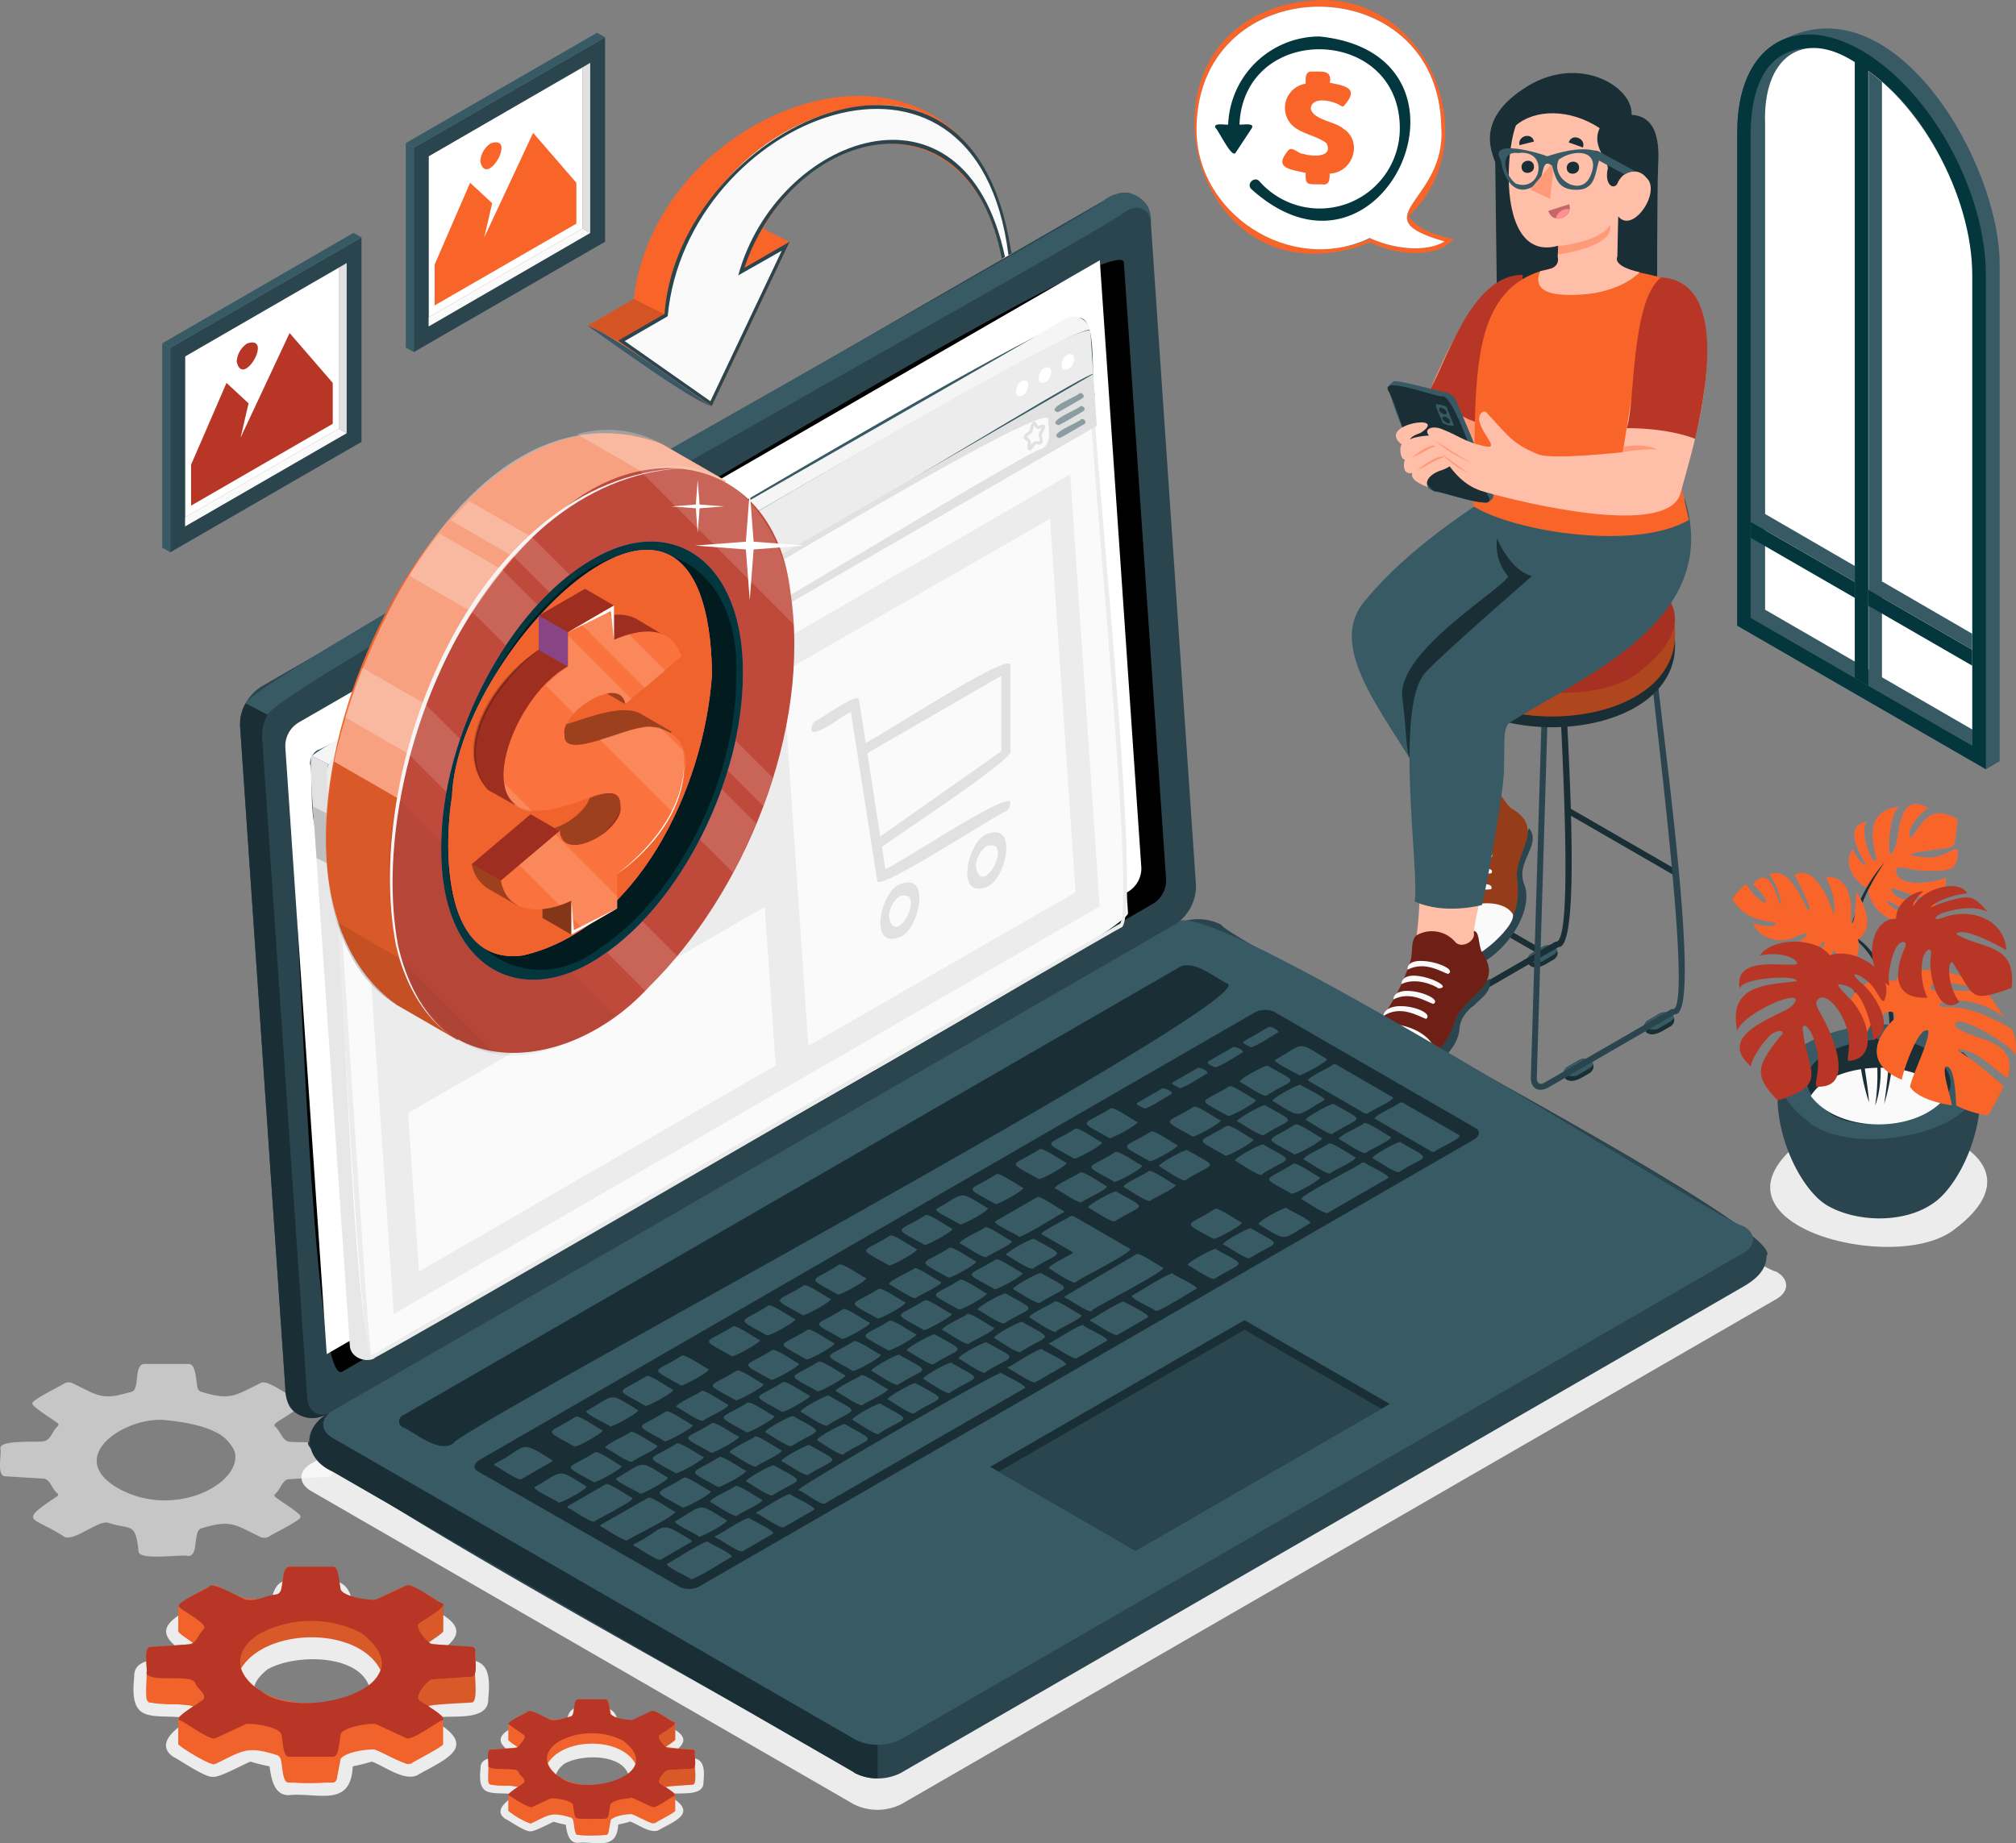
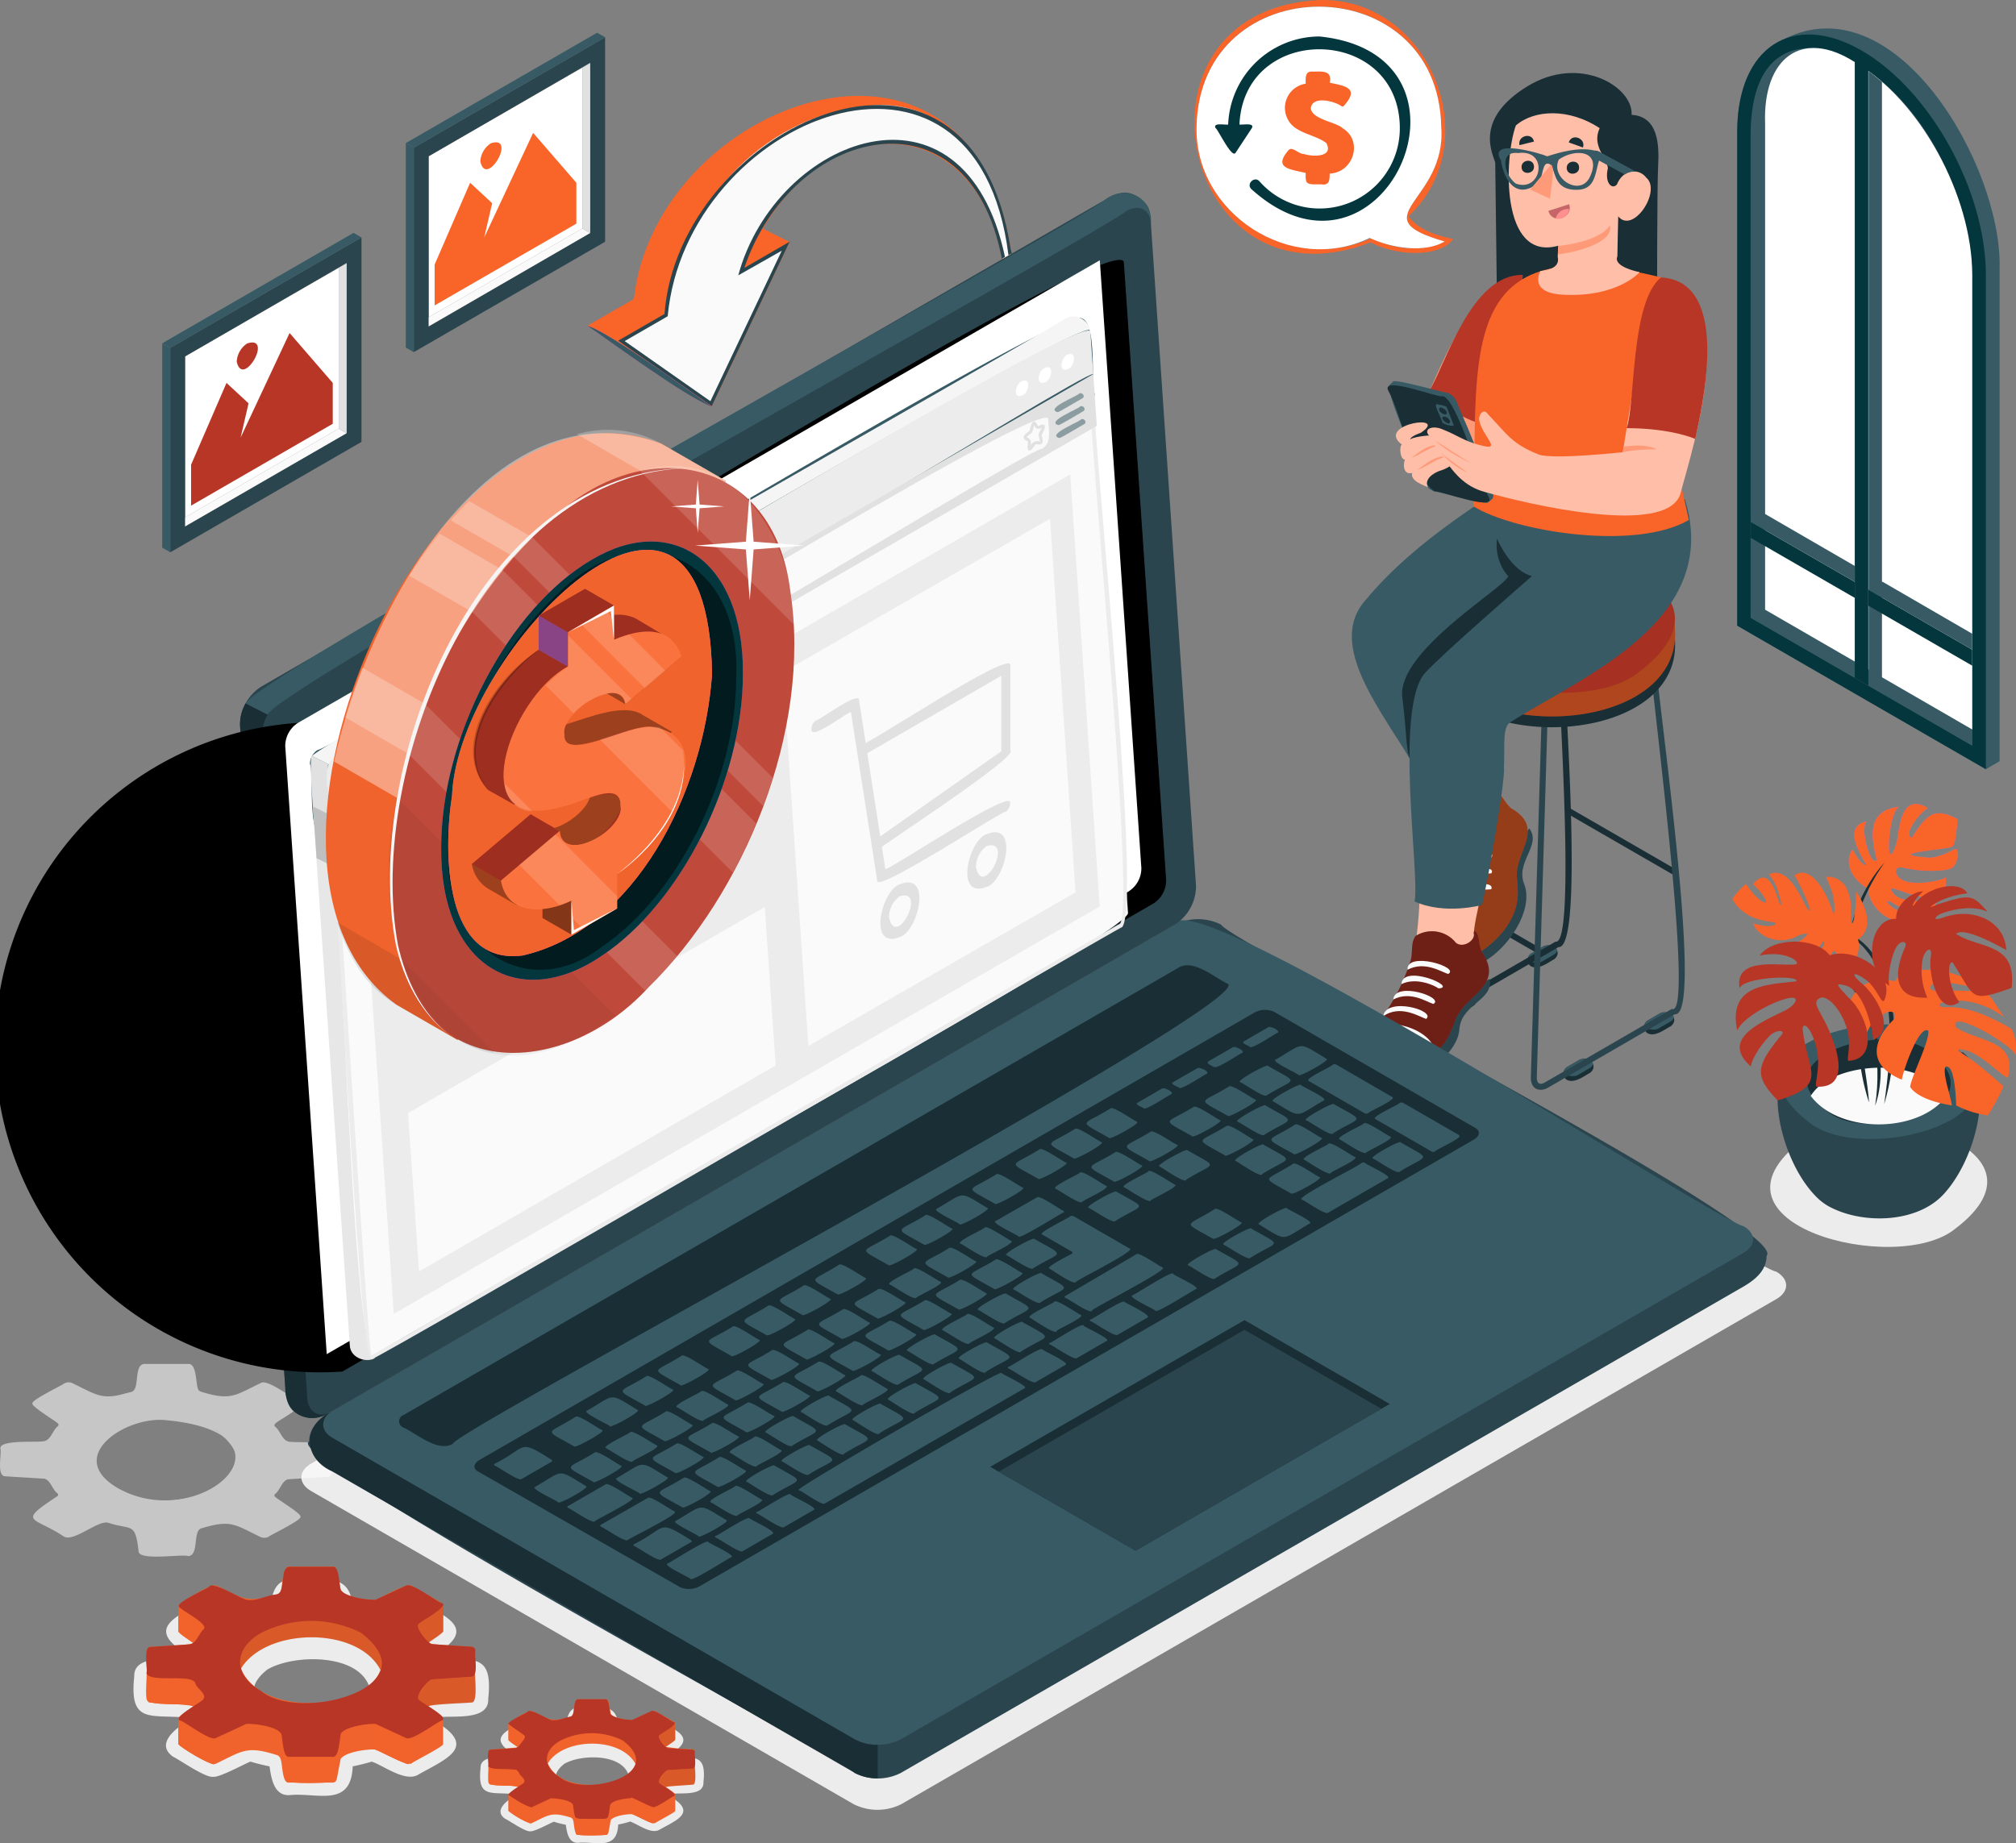
<svg xmlns="http://www.w3.org/2000/svg" viewBox="0 0 301.72 275.93">
  <rect x="0" y="0" width="301.72" height="275.93" fill="#808080" stroke="none" />
  <defs>
    <style>.cls-1,.cls-27{fill:#375a64;}.cls-2{fill:#03363d;}.cls-29,.cls-3,.cls-30,.cls-31,.cls-33{fill:#fff;}.cls-4{fill:#ececec;}.cls-5,.cls-7{fill:#f1632c;}.cls-31,.cls-38,.cls-6{opacity:0.1;}.cls-7{opacity:0.7;}.cls-8{fill:#b83626;}.cls-9{fill:#2b454e;}.cls-10{fill:#1a2e35;}.cls-11{fill:#fafafa;}.cls-12{fill:#d268cc;}.cls-13,.cls-14,.cls-15{fill:#F96429;}.cls-14,.cls-37{opacity:0.2;}.cls-15,.cls-29{opacity:0.25;}.cls-16{opacity:0.3;}.cls-17{fill:#ffbea7;}.cls-18,.cls-30{opacity:0.4;}.cls-19{fill:#e1e1e1;}.cls-20{opacity:0.55;}.cls-21{fill:#ff9a79;}.cls-22{fill:#c76668;}.cls-23{fill:#ff9090;}.cls-24{fill:#e7e7e7;}.cls-25{fill:#f5f5f5;}.cls-26,.cls-33{opacity:0.15;}.cls-27,.cls-28,.cls-34{opacity:0.5;}.cls-32{opacity:0.05;}.cls-35{opacity:0.35;}.cls-36{opacity:0.45;}</style>
  </defs>
  <g id="Layer_2" data-name="Layer 2">
    <g id="Layer_1-2" data-name="Layer 1">
      <path class="cls-1" d="M299.27,40c.27-15.34-15.6-42.69-32.33-34.11C262.71,7.64,260,12.51,260,19.72V93.66l37.21,21.49,2.06-1.2Z" />
      <path class="cls-2" d="M297.21,115.15V41.2c0-12.65-8.33-27.71-18.61-33.64S260,7.07,260,19.72V93.66Z" />
      <path class="cls-1" d="M295.17,41.2v70.42L262,92.49V19.72c.14-7.51,2.8-12.32,8.68-12.53C284.94,8.86,294.83,27.25,295.17,41.2Z" />
      <polygon class="cls-1" points="262.03 92.48 264.13 91.27 295.17 109.2 295.17 111.62 262.03 92.48" />
      <path class="cls-3" d="M295.17,41.2v68l-31-17.93V18.5c-.35-9.78,5.47-14.32,13.46-9.18C287.29,14.92,295.17,29.22,295.17,41.2Z" />
      <path class="cls-1" d="M281.66,12.26v89.21l-2,1.17v-92Q280.65,11.39,281.66,12.26Z" />
      <polygon class="cls-2" points="262.03 78.13 277.59 87.11 277.59 89.5 262.03 80.52 262.03 78.13" />
      <polygon class="cls-1" points="264.13 76.92 262.03 78.13 277.59 87.11 277.59 84.72 264.13 76.92" />
      <polygon class="cls-2" points="279.62 88.28 295.17 97.26 295.17 99.65 279.62 90.67 279.62 88.28" />
      <polygon class="cls-1" points="281.72 87.07 279.62 88.28 295.17 97.26 295.17 94.87 281.72 87.07" />
      <path id="Shadow" class="cls-4" d="M43.27,268.73c-2.3.08-2.68-2.59-2.93-4.31-1-.2-1.94-.43-2.85-.71-.91.33-4.62,2.4-5.58,2.27-1.15.2-5-2.53-6-3-2.75-1.94.47-4.32,2.25-5.38-.11-.16-.21-.32-.31-.48-5.34-.51-8.52,1-7.76-6.12-.14-3.5,5.71-2.39,7.76-2.82.09-.16.2-.32.31-.48-6.59-3.85-1.94-5.62,2.31-8,2-1.33,5.29,1.32,7.06,1.89a27.6,27.6,0,0,1,2.85-.71c.25-1.73.62-4.39,2.93-4.31,4.17.45,9.26-2,9.48,4.31a27.41,27.41,0,0,1,2.84.71c1.8-.58,5.1-3.22,7.07-1.89,4.25,2.4,8.89,4.16,2.3,8,.11.16.22.32.32.48,5.34.51,8.52-1,7.75,6.12.15,3.5-5.71,2.39-7.75,2.82l-.32.48c6.59,3.85,1.94,5.62-2.3,8-1.95,1.33-5.3-1.32-7.07-1.89-.91.28-1.86.51-2.84.71C52.53,270.72,47.43,268.28,43.27,268.73ZM40,249.93c-8.84,7.11,14.59,9.83,15.32,2.71C53.73,247.46,43.93,247.6,40,249.93Z" />
      <path id="Shadow-2" data-name="Shadow" class="cls-4" d="M269.72,170.71c-16.47,12.5,14.14,20.4,22.91,13.23C309.09,171.45,278.49,163.55,269.72,170.71Z" />
      <path id="Shadow-3" data-name="Shadow" class="cls-4" d="M46.59,223.22l81.15,46.85a7.94,7.94,0,0,0,7.17,0l130.91-75.58c2-1.14,2-3,0-4.14-3.24-.28-86.47-54.12-88.32-46.85L46.59,219.08C44.61,220.22,44.61,222.08,46.59,223.22Z" />
      <path class="cls-5" d="M26.71,240.32h0v3.86h0c-.09.27,2.07,1.59,2.21,1.76-.05.35-6.15.52-6.44.6-1.06,0-.37,3.39-.55,3.91.21.52-.53,4.5.56,4.43.29.06,6.38.26,6.43.59-.15.18-2.3,1.49-2.22,1.77h0v3.86h0c.45.53,4.88,3.38,5.64,2.91,4-1.94,4.62-2.68,9-1.31a.85.85,0,0,1,.65.63c.29.52.2,3.63,1.22,3.52h6.54a.69.69,0,0,0,.66-.55l.57-3c.78-1.05,3.89-1.47,5.18-1.41.65.17,4.84,2.68,5.5,2.05.08-.17,4.87-2.56,4.66-2.87h0v-3.86h0c.1-.28-2.06-1.59-2.21-1.76.06-.35,6.16-.52,6.45-.6,1.11.11.33-4.73.54-5.23-.17-.52.46-3.13-.55-3.11-.29-.06-6.38-.26-6.44-.59.16-.18,2.31-1.49,2.23-1.77h0v-3.86h0c.22-.3-4.57-2.7-4.66-2.87-.65-.64-4.83,1.89-5.5,2.05-1.25.07-4.44-.37-5.18-1.41l-.57-3a.69.69,0,0,0-.66-.55H43.27c-1-.11-1,3-1.22,3.52a.85.85,0,0,1-.65.63c-4.46,1.37-5.06.62-9-1.32C31.54,237,27.18,239.79,26.71,240.32Zm27.35,12.8c-5.08,2.88-15.42,2.7-18-3.32,3.75-6.21,17.52-6.4,20.9.21A6.18,6.18,0,0,1,54.06,253.12Z" />
      <path class="cls-6" d="M62.61,253.68c-.68.67,1.26,1.43,1.55,1.79.06-.35,6.15-.51,6.45-.59,1.11.1.33-4.72.54-5.23,0,.46.14,1.35-.55,1.38l-5.93.37C63.6,251.65,63.46,253,62.61,253.68Zm3.77-13.32c.14.18-3.62,2.68-3.71,2.8-.55.87,1.14,2,1.49,2.79.16-.18,2.31-1.49,2.22-1.77h0Z" />
      <path class="cls-6" d="M39,244.44c5-3.28,19.21-2.36,17.93,5.58-3.37-6.62-17.14-6.42-20.9-.22C35.51,247.91,36.5,245.9,39,244.44Z" />
      <path class="cls-5" d="M21.94,254.29c0,1.24,6.16.58,6.78,1.05v-3.86c-.62-.43-6.65.12-6.77-1Zm4.78-10.1h0c-.09.28,2.07,1.6,2.22,1.77.39-.83,1.81-1.78,1.56-2.72-.11-.21-3.94-2.62-3.79-2.91h0Zm0,16.92c.34.5,4.71,3.08,5.34,3v-3.86c-.65.09-5-2.46-5.35-3Zm29.07.71c.62,0,4.73,2.28,5.36,2.27v-3.85c-.63,0-4.74-2.27-5.36-2.28Zm-13.08,4.7c.29.63,7,.36,7.51.18v-3.86c-.47.2-7.19.41-7.5-.15Z" />
      <path class="cls-7" d="M21.94,254.29c0,1.24,6.16.58,6.78,1.05v-3.86c-.62-.43-6.65.12-6.77-1Zm4.78-10.1h0c-.09.28,2.07,1.6,2.22,1.77.39-.83,1.81-1.78,1.56-2.72-.11-.21-3.94-2.62-3.79-2.91h0Zm0,16.92c.34.5,4.71,3.08,5.34,3v-3.86c-.65.09-5-2.46-5.35-3Zm29.07.71c.62,0,4.73,2.28,5.36,2.27v-3.85c-.63,0-4.74-2.27-5.36-2.28Zm-13.08,4.7c.29.63,7,.36,7.51.18v-3.86c-.47.2-7.19.41-7.5-.15Z" />
      <path id="Shadow-4" data-name="Shadow" class="cls-4" d="M86.52,275.87c-1.45.05-1.69-1.63-1.84-2.71a16.14,16.14,0,0,1-1.79-.45c-.57.21-2.91,1.51-3.51,1.43-.72.13-3.14-1.59-3.8-1.89-1.73-1.22.3-2.72,1.42-3.38l-.2-.31c-3.36-.32-5.36.61-4.88-3.85-.09-2.2,3.59-1.5,4.88-1.77l.2-.3c-4.15-2.42-1.22-3.53,1.45-5,1.22-.83,3.32.83,4.44,1.19.57-.17,1.17-.32,1.79-.44.16-1.09.39-2.77,1.84-2.72,2.63.29,5.82-1.25,6,2.72.62.12,1.22.27,1.79.44,1.13-.36,3.2-2,4.44-1.19,2.68,1.51,5.59,2.62,1.45,5l.2.3c3.36.32,5.36-.61,4.88,3.85.09,2.2-3.59,1.5-4.88,1.77l-.2.31c4.14,2.41,1.22,3.53-1.45,5-1.22.84-3.33-.83-4.44-1.19a16.14,16.14,0,0,1-1.79.45C92.35,277.12,89.14,275.59,86.52,275.87Zm-2.08-11.82c-5.55,4.47,9.18,6.18,9.64,1.7C93.1,262.49,86.94,262.58,84.44,264.05Z" />
      <path class="cls-5" d="M76.11,258h0v2.42h0c0,.17,1.3,1,1.4,1.11s-3.87.33-4.06.37c-.66,0-.23,2.14-.34,2.46.13.33-.33,2.83.35,2.79.18,0,4,.16,4.05.37s-1.45.94-1.4,1.11h0v2.43h0c.29.33,3.08,2.12,3.55,1.83,2.51-1.22,2.91-1.68,5.69-.83a.56.56,0,0,1,.41.4c.18.33.13,2.28.77,2.21h4.11a.44.44,0,0,0,.42-.34l.35-1.87c.49-.65,2.45-.92,3.26-.88.41.1,3,1.68,3.46,1.29.05-.11,3.06-1.62,2.93-1.81h0v-2.43h0c.06-.17-1.3-1-1.39-1.11s3.87-.32,4-.37c.7.07.21-3,.34-3.29-.1-.32.29-2-.34-2a30,30,0,0,1-4-.36c.1-.12,1.45-.94,1.4-1.12h0V258h0c.14-.2-2.87-1.7-2.93-1.81-.41-.4-3,1.19-3.45,1.29-.79,0-2.79-.24-3.26-.89l-.36-1.87a.44.44,0,0,0-.41-.34H86.52c-.63-.07-.6,1.88-.77,2.21a.53.53,0,0,1-.41.4c-2.8.86-3.18.39-5.68-.83C79.14,255.89,76.41,257.67,76.11,258Zm17.2,8.05c-3.2,1.82-9.7,1.7-11.32-2.08,2.36-3.91,11-4,13.14.13A3.86,3.86,0,0,1,93.31,266.05Z" />
      <path class="cls-6" d="M98.68,266.4c-.43.43.79.9,1,1.13,0-.22,3.88-.32,4.06-.37.7.07.21-3,.34-3.29,0,.29.09.85-.34.87L100,265C99.31,265.13,99.22,266,98.68,266.4Zm2.37-8.37a24.86,24.86,0,0,1-2.33,1.76c-.34.55.72,1.25.94,1.76.1-.12,1.45-.94,1.4-1.12h0Z" />
      <path class="cls-8" d="M79,256.2c0,.18-3.51,1.63-2.82,2,.2.3,2.76,1.57,2.26,2.05s-.62,1.28-1.3,1.44l-3.73.23c-.68,0-.21,2.13-.35,2.45.23,1,4.2.05,4.59.95.08.5,1.16,1,.75,1.55,0,.15-2.93,1.71-2.2,2,.49.11,2.9,2,3.42,1.65l2.83-1.32c.79,0,2.79.23,3.26.89.18.3.13,2.3.77,2.21h4.12c.63.08.59-1.89.77-2.21.48-.65,2.45-.93,3.26-.89l2.83,1.32c.5.38,3-1.53,3.42-1.65.69-.32-2.15-1.76-2.2-2-.38-.28.88-1.86,1.26-1.89l3.73-.23c.68,0,.21-2.13.34-2.46a.38.38,0,0,0-.35-.37l-3.72-.23c-.34-.06-1.66-1.56-1.26-1.89,0-.15,2.93-1.71,2.2-2-.49-.11-2.9-2-3.42-1.65l-2.83,1.32c-.79,0-2.79-.23-3.26-.89-.19-.3-.13-2.3-.77-2.21H86.52c-.92.11-.27,2.44-1.18,2.61s-1.91.69-2.85.49C82.09,257.42,79.45,255.78,79,256.2Zm14.27,4.4c6.67,5.09-5.83,8.49-9.46,5.45-2.61-1.5-2.61-3.95,0-5.45A10.44,10.44,0,0,1,93.31,260.6Z" />
      <g id="Plant">
        <g id="Pot">
          <path class="cls-9" d="M271.68,179c-5.08-5.24-8.06-17.34-3.11-21.49h25.2c5,4.15,2,16.25-3.1,21.49-4.1,4.16-12.16,4.27-17.06,1.54A8.44,8.44,0,0,1,271.68,179Z" />
          <path class="cls-1" d="M291.58,155.85c14.95,11.43-12.75,18.77-20.82,12.16C255.81,156.58,283.52,149.24,291.58,155.85Z" />
          <path class="cls-10" d="M288.82,157.47c10.79,8.27-9.36,13.91-15.29,8.92C262.74,158.12,282.88,152.48,288.82,157.47Z" />
          <path class="cls-11" d="M273.53,161.7c5.08-2.85,14.2-2.71,17.82,2.35-4.21,5.69-16.14,5.69-20.35,0A7,7,0,0,1,273.53,161.7Z" />
        </g>
        <g id="Leaves">
          <path class="cls-12" d="M279.61,133c0,3,4,6.2,6.41,4.22.68-.53-1.36-.37-2.61-1.26s-1.34-1.47-.09-.76c1.9,1.29,6.27,2.23,6.54-.53-1.13.26-5.88.7-6.72-1.3-1.48-2,8.51,4.61,8.07-2-1.18.67-7.18,1.78-7.49-1,.23-.85.94-.47,2.64-.2s5,.32,5.83-.29,1-2.59.62-2.76-1.77,1.11-4,1.28c-7.64-.6,2.53-1.19,3.4-1.68.59-.54.74-4.11.74-4.11-3.19-1.64-4.37-1-6.54,2.35-.49,1-.85,0-.55-.79a8.07,8.07,0,0,1,2.67-3.21c-3.79-2.25-4.22,2.29-4.64,5.07-1.91,6.14-1.35-4.84.41-5.27-5.14.55-4.17,4.87-3.41,8-1.07,1-2.56-5-1.49-5.78-3.89.69-.6,5.43-.11,6.46-.15.42-1.56-1.06-2-2.33C275.69,129.32,277.62,132.08,279.61,133Z" />
          <path class="cls-13" d="M279.61,133c0,3,4,6.2,6.41,4.22.68-.53-1.36-.37-2.61-1.26s-1.34-1.47-.09-.76c1.9,1.29,6.27,2.23,6.54-.53-1.13.26-5.88.7-6.72-1.3-1.48-2,8.51,4.61,8.07-2-1.18.67-7.18,1.78-7.49-1,.23-.85.94-.47,2.64-.2s5,.32,5.83-.29,1-2.59.62-2.76-1.77,1.11-4,1.28c-7.64-.6,2.53-1.19,3.4-1.68.59-.54.74-4.11.74-4.11-3.19-1.64-4.37-1-6.54,2.35-.49,1-.85,0-.55-.79a8.07,8.07,0,0,1,2.67-3.21c-3.79-2.25-4.22,2.29-4.64,5.07-1.91,6.14-1.35-4.84.41-5.27-5.14.55-4.17,4.87-3.41,8-1.07,1-2.56-5-1.49-5.78-3.89.69-.6,5.43-.11,6.46-.15.42-1.56-1.06-2-2.33C275.69,129.32,277.62,132.08,279.61,133Z" />
          <path class="cls-10" d="M274.5,138.93c10.43,2.41,10,18.17,7.49,26.36C283.12,157.31,284.79,142.59,274.5,138.93Z" />
          <path class="cls-10" d="M275.33,145.77c5.69,4,7.34,14.28,5.31,19.74C281.69,158.56,280.48,150.73,275.33,145.77Z" />
          <path class="cls-10" d="M278.32,151.89c-.12,4,1.18,9.55,1.4,13.13A31.56,31.56,0,0,1,278.32,151.89Z" />
          <path class="cls-10" d="M282.06,129.1c-3.08,3.32-6.05,9.66-5,13.62C277.18,137.78,279.36,132.93,282.06,129.1Z" />
          <path class="cls-13" d="M278.07,140.62c.77,2.56-1.85,6.08-5.69,6,1.51-1.37,3.07-3.67,2.23-4.22-.74-.78-1.84,6.77-5.3,2.46,2.63-1.09,4.39-4.18,3.48-3.89-.92,2-5.41,3.65-7.52.68a6.72,6.72,0,0,0,4.44-1c.93-.73,1.28-1.25-.63-.59-2.68,1.6-6.05.16-6.69-1.84,0,0,2.54.84,3.32.14s-4.18.28-6.44-3.78a10.31,10.31,0,0,1,2.05-2.25c2.34,3.61,4.84,3.8,1.05,0,1.18-1.33,2.51-1.85,3.82,2.54.19.64.79,1.3,0-1.15a7.32,7.32,0,0,0-1.43-2.83c3.37-1.5,5.27,5.1,6,5.43s-2.26-5.83-2.25-5.22c3-2.28,5.76,4.75,5.83,5.71.34.22.29-2.19-.25-3.6s-.81-1.94-.81-1.94a3.13,3.13,0,0,1,3.19,1.95c1.06,2.27.19,5.05.7,5s.65-4.73.65-4.73S281.3,138.4,278.07,140.62Z" />
          <path class="cls-14" d="M278.07,140.62c.77,2.56-1.85,6.08-5.69,6,1.51-1.37,3.07-3.67,2.23-4.22-.74-.78-1.84,6.77-5.3,2.46,2.63-1.09,4.39-4.18,3.48-3.89-.92,2-5.41,3.65-7.52.68a6.72,6.72,0,0,0,4.44-1c.93-.73,1.28-1.25-.63-.59-2.68,1.6-6.05.16-6.69-1.84,0,0,2.54.84,3.32.14s-4.18.28-6.44-3.78a10.31,10.31,0,0,1,2.05-2.25c2.34,3.61,4.84,3.8,1.05,0,1.18-1.33,2.51-1.85,3.82,2.54.19.64.79,1.3,0-1.15a7.32,7.32,0,0,0-1.43-2.83c3.37-1.5,5.27,5.1,6,5.43s-2.26-5.83-2.25-5.22c3-2.28,5.76,4.75,5.83,5.71.34.22.29-2.19-.25-3.6s-.81-1.94-.81-1.94a3.13,3.13,0,0,1,3.19,1.95c1.06,2.27.19,5.05.7,5s.65-4.73.65-4.73S281.3,138.4,278.07,140.62Z" />
          <path class="cls-13" d="M283.65,146.9c1.08-2.72,9.88-2.15,12.79,1.22-2.92-.82-6.89-1.61-7.43-.59s1.15.81,2.7.72c6.35.33,5-.83,8.21,4a12.23,12.23,0,0,0-8.25-2.47c-1.71.31-1.88,1-.51,1s4.06-.17,9.82,3.2c0,0,1,1.26.67,4-.23-1.47-10.18-7.23-8.92-4.18,3.24,2.19,9.36,1.78,7.75,7.58-1.45-.78-4.1-3.69-6.44-4.2s.21.8,1.87,2.09c1.43,1.11,3.95,3.35,3.95,3.35a38,38,0,0,1-2.34,4.35,14.82,14.82,0,0,1-4.75-1.49s-.09-4.9-1.08-5.67-.67,1.27-.17,3.12.6,2.54.6,2.54-4.85-.63-6.24-2.76c.18-1.58,3-7,2.71-8.44-1.61-.87-4.25,7.62-3.92,7.36-5.53-2.23-4.15-6.22-1.25-9,.48-.36.26-2.09-2-.55a5,5,0,0,0-2.3,4.18C274.45,154.15,276.12,145.24,283.65,146.9Z" />
          <path class="cls-15" d="M283.65,146.9c1.08-2.72,9.88-2.15,12.79,1.22-2.92-.82-6.89-1.61-7.43-.59s1.15.81,2.7.72c6.35.33,5-.83,8.21,4a12.23,12.23,0,0,0-8.25-2.47c-1.71.31-1.88,1-.51,1s4.06-.17,9.82,3.2c0,0,1,1.26.67,4-.23-1.47-10.18-7.23-8.92-4.18,3.24,2.19,9.36,1.78,7.75,7.58-1.45-.78-4.1-3.69-6.44-4.2s.21.8,1.87,2.09c1.43,1.11,3.95,3.35,3.95,3.35a38,38,0,0,1-2.34,4.35,14.82,14.82,0,0,1-4.75-1.49s-.09-4.9-1.08-5.67-.67,1.27-.17,3.12.6,2.54.6,2.54-4.85-.63-6.24-2.76c.18-1.58,3-7,2.71-8.44-1.61-.87-4.25,7.62-3.92,7.36-5.53-2.23-4.15-6.22-1.25-9,.48-.36.26-2.09-2-.55a5,5,0,0,0-2.3,4.18C274.45,154.15,276.12,145.24,283.65,146.9Z" />
          <path class="cls-8" d="M273.85,143c3.9-1.3,9.78,2.62,8.22,6.6-.42,1.11-1.06-1.62-2.75-2.88s-2.48-1.13-1,.21c2.48,1.93,5.54,7.23,2.06,8.75-.23-1.79-1.38-7.75-4.52-8.23-1.24-.32-.92.07.76,1.85,3,2.66,4.68,9.24.05,9.51-.47-.14.62-2.39-.38-5.23s-3-4.79-4-4.14-.22,1.43.84,3.53c1.83,3.59,4,10-1.27,9.7-.39-.41.71-2.78,0-5.77s-2-4.12-2.08-2.88c.7,6.44,4.07,8.33-3.73,10.71-3.53-3.65-3.25-5.08.32-9.51,1.15-1.08-.34-1.12-1.26-.39s-2.95,3.45-3.07,4.82c-4.53-4,1.22-6.47,4.66-8.17,1.86-.73,3.18-2.62.7-2s-6.71,3-7.4,4.79c-1.48-7,4.75-6.86,8.85-7.37.51-1-8-.64-8.49,1.06-.94-5.13,7.09-3.11,8.52-3.65.49-.37-1.68-2.07-5.51-1.27C265.3,140.29,271.74,140.24,273.85,143Z" />
          <path class="cls-8" d="M283.78,137.55c-.08-2.22,2.48-4.13,4.09-4.12-1.3,1-2,2.7-1.35,2,1.42-2.42,6.64-3.9,7.92-1.7a13.35,13.35,0,0,0-4.29,1.22c-.64.33-2.25,1.37-.12.43,5-1.62,5.16-1.41,7.44,1.1-2.58-1.11-5.57-.17-6.68.19s-1.83,1.34,0,.7c4.46-1.64,9.26.46,9.47,4.86,0,0-6.31-3.7-7.5-2.42,3.62,2.32,9.1,1.24,8.3,8.08-6.38,2.26-5.38,1.51-8.82-3.8-.81-.41-.84,3.44,1,5.93-3.28,2.26-4.69-4.36-4.26-6.86.26-1.8-1-.9-1.25.5a9.8,9.8,0,0,0,.72,5.68c-4.67.28-5.23-3.12-3.45-7.26.72-1.25-.51-1.49-1.22-.24s-1.39,4.42-1,5.73C278.73,145.23,279.66,137.37,283.78,137.55Z" />
        </g>
      </g>
      <g id="Chair">
        <path class="cls-10" d="M246.53,152.81l1.71-1c1.32-.9,3.25.6,1.84,1.8-1,.52-2.5,1.74-3.61,1A1.17,1.17,0,0,1,246.53,152.81Z" />
        <path class="cls-1" d="M250.08,152.88l-1.72,1c-.76.63-3.22,0-1.83-1.06l1.71-1C249,151.2,251.47,151.84,250.08,152.88Z" />
        <path class="cls-10" d="M234.45,159.78l1.71-1c1.32-.9,3.25.59,1.84,1.8-.95.52-2.5,1.74-3.61,1A1.17,1.17,0,0,1,234.45,159.78Z" />
        <path class="cls-1" d="M238,159.85l-1.72,1c-.76.62-3.22,0-1.83-1.06l1.71-1C236.93,158.17,239.39,158.81,238,159.85Z" />
        <path class="cls-10" d="M229.08,142.79l1.71-1c1.33-.91,3.25.59,1.84,1.79-.95.52-2.5,1.75-3.61,1A1.17,1.17,0,0,1,229.08,142.79Z" />
        <path class="cls-1" d="M232.63,142.86l-1.71,1c-.77.63-3.23,0-1.84-1.05l1.71-1C231.56,141.17,234,141.81,232.63,142.86Z" />
        <path class="cls-10" d="M217,149.75l1.71-1c1.33-.9,3.25.6,1.84,1.8-1,.52-2.5,1.74-3.61,1A1.17,1.17,0,0,1,217,149.75Z" />
        <path class="cls-1" d="M220.55,149.82l-1.72,1c-.76.62-3.22,0-1.83-1.06l1.71-1C219.48,148.14,221.94,148.78,220.55,149.82Z" />
        <path class="cls-10" d="M213.18,153.09c-1,0-1.45-.82-1.36-1.88L217.13,94l.9.08c.79.94-7.3,59.36-4.22,57.88l19-11c3.74.85-.86-54.61-.11-55.93l.9,0c-.88,2.27,4.31,57.12-.34,56.74l-19,11A2.2,2.2,0,0,1,213.18,153.09Z" />
        <rect class="cls-10" x="221.48" y="128.08" width="0.9" height="18.8" transform="translate(-8.1 260.94) rotate(-60)" />
        <rect class="cls-10" x="242.17" y="116.52" width="0.9" height="18.82" transform="translate(12.25 273.08) rotate(-60)" />
        <path class="cls-9" d="M230.59,163.14c-1,0-1.51-.79-1.48-1.86L230.88,102l.9,0L230,161.31c0,.88.45,1.17,1.22.72l19-11c3.85,1.77-4.42-57.28-3.77-58l.9-.07c-.81,2.14,8.25,59.38,3.32,58.87l-19,11A2.2,2.2,0,0,1,230.59,163.14Z" />
        <g id="Chair-2" data-name="Chair">
          <path class="cls-10" d="M219.3,87.31c9.56-5.81,33.23-4.08,31.29,10.81-2.24,14.33-34.42,14.33-36.66,0C213.65,93.63,214.16,90.21,219.3,87.31Z" />
          <path class="cls-13" d="M219.3,85.7c9.56-5.82,33.23-4.09,31.29,10.8-2.24,14.33-34.42,14.33-36.66,0C213.65,92,214.16,88.6,219.3,85.7Z" />
          <path class="cls-16" d="M219.3,85.7c9.56-5.82,33.23-4.09,31.29,10.8-2.24,14.33-34.42,14.33-36.66,0C213.65,92,214.16,88.6,219.3,85.7Z" />
          <path class="cls-8" d="M245.22,100.66c18.73-14.19-15.95-23-25.92-15C200.57,99.88,235.25,108.69,245.22,100.66Z" />
          <path class="cls-6" d="M245.22,100.66c18.73-14.19-15.95-23-25.92-15C200.57,99.88,235.25,108.69,245.22,100.66Z" />
        </g>
      </g>
      <g id="Bottom">
        <path class="cls-17" d="M213.4,117.06c1.76,2.41,7.1,12.14,7.29,17.05.3,1.23-.74,3.72,1.07,3.79,4.32-.74,3.94-13.93,3.88-16.09.09-.9-1.48-2.85-1.77-3-.74-1.23-1.53-3.7-2.29-5.36Z" />
        <path class="cls-9" d="M228.87,124c1.91,2.52-2.12,5-.74,8.39,2,5.14-5.93,14.51-10.94,12.14,0,0-1.35-1.32-.89-2.09S228.87,124,228.87,124Z" />
        <path class="cls-13" d="M223.87,118.8c.81-.18,1.28,1.33,2.29,2.2,5,2.82.89,6.2.83,10,.18,2.32.74,4.94-2.09,8.49-4.17,5-11.19,6.84-8.21-.65a28.53,28.53,0,0,0,.91-12.1c-.12-1.22-1.16-2.4-.92-3.65a4.37,4.37,0,0,1,5.63-1.61c1.29.34,2.44-1.52,1.73-2.36A4,4,0,0,0,223.87,118.8Z" />
        <path class="cls-18" d="M223.87,118.8c.81-.18,1.28,1.33,2.29,2.2,5,2.82.89,6.2.83,10,.18,2.32.74,4.94-2.09,8.49-4.17,5-11.19,6.84-8.21-.65a28.53,28.53,0,0,0,.91-12.1c-.12-1.22-1.16-2.4-.92-3.65a4.37,4.37,0,0,1,5.63-1.61c1.29.34,2.44-1.52,1.73-2.36A4,4,0,0,0,223.87,118.8Z" />
-         <path class="cls-11" d="M226.42,136.86c-1.84-3.08-10-1.62-10.45,2.67-.36,1.46-.51,4,1.16,4.32C219.61,145.39,227,138.7,226.42,136.86Z" />
        <path class="cls-11" d="M223.22,126c-.94.14-3.86-.3-5.49,2C216.39,125.57,224.45,124.3,223.22,126Z" />
        <path class="cls-11" d="M217.85,130.18c-1-2.47,6.53-3.36,5.36-1.83C222.28,128.49,219.54,128.06,217.85,130.18Z" />
        <path class="cls-11" d="M217.48,135.48c-.86-2.82,6.49-4.08,5.7-2.36C222.21,133.27,219,132.82,217.48,135.48Z" />
        <path class="cls-11" d="M223.19,130.74c-.94.14-3.78-.29-5.43,1.93C216.8,130.14,224.3,129.17,223.19,130.74Z" />
        <path class="cls-17" d="M212.24,129.58c.79,4.65-.32,19.66-5.15,24.79-.56,3.18,5.94,1.5,8.07-.93s3.41-6.73,4.54-8.51a4.85,4.85,0,0,0,.89-5.07c0-1.6.83-4.43,1-6Z" />
        <path class="cls-9" d="M222.94,146.53c.66,3.24-4.27,3.73-4.52,7.56-.48,5.74-12.19,11-15.84,6.44,0,0-.67-1.86.11-2.38S222.94,146.53,222.94,146.53Z" />
        <path class="cls-8" d="M220.61,139.36c.84.2.59,1.83,1.14,3.12,3.39,4.91-2,6.24-3.79,9.83-.89,2.27-1.56,5-5.84,7-6.22,2.83-13.67,1.34-7.44-4.35a29.72,29.72,0,0,0,6.38-11c.45-1.2,0-2.78.81-3.85a4.58,4.58,0,0,1,6,1c1.06.92,3-.31,2.7-1.43A2.84,2.84,0,0,0,220.61,139.36Z" />
        <path class="cls-18" d="M220.61,139.36c.84.2.59,1.83,1.14,3.12,3.39,4.91-2,6.24-3.79,9.83-.89,2.27-1.56,5-5.84,7-6.22,2.83-13.67,1.34-7.44-4.35a29.72,29.72,0,0,0,6.38-11c.45-1.2,0-2.78.81-3.85a4.58,4.58,0,0,1,6,1c1.06.92,3-.31,2.7-1.43A2.84,2.84,0,0,0,220.61,139.36Z" />
        <path class="cls-11" d="M214.76,157.52c-.33-3.73-8.72-6.11-11-2.25-1,1.21-2.31,3.52-.89,4.6C204.46,162.45,214.47,159.52,214.76,157.52Z" />
        <path class="cls-11" d="M216.73,145.8c-1-.29-3.5-2-6.08-.63C210.48,142.32,218.65,144.8,216.73,145.8Z" />
        <path class="cls-11" d="M209.74,147.32c.18-3.12,8.58.5,5.54.64C214.77,147.54,211.94,146.23,209.74,147.32Z" />
        <path class="cls-11" d="M207,152.14c.47-3,8-.87,6.44.39C212.44,152.22,209.58,150.31,207,152.14Z" />
        <path class="cls-11" d="M214.52,150.29c-1-.3-3.43-2-6-.67C208.77,146.81,216.28,149.32,214.52,150.29Z" />
        <path class="cls-1" d="M224,73.58c-4,2.67-13.21,8.5-19.49,16.09-7,7.6,4.65,19.22,8.89,28.25L240.85,80Z" />
        <path class="cls-10" d="M212.9,117.06c4.35-4.6,17-30.73,17-30.73-3.68-.27-6-6-5.84-5.73a7.17,7.17,0,0,0,1.66,5.67c-.74,1.88-17,11.41-15.82,18.33C210.87,112.56,210,113,212.9,117.06Z" />
        <path class="cls-1" d="M225.73,74.62h0l26.44.12c5.58,18.2-15.23,26.45-26.18,33.41-1.16.74-.75,3.49-.91,6.77.26,1.8-2.5,17.56-3.29,20.56,0,0-5.59,1.53-10.08-.54.82-3.93-3.08-28.83,1.54-34.17,2.25-2.57,16-14.51,16-14.51S223.66,81.51,225.73,74.62Z" />
      </g>
      <polygon class="cls-2" points="279.62 102.64 277.59 101.47 277.59 8.59 279.62 8.59 279.62 102.64" />
      <g id="Picture">
        <g id="Frame">
          <polygon class="cls-11" points="26.52 78.12 27.7 78.83 51.88 64.87 50.7 64.16 26.52 78.12" />
          <polygon class="cls-3" points="50.7 64.16 27.7 77.44 27.7 53.35 50.7 40.09 50.7 64.16" />
          <path class="cls-9" d="M54.1,35.54,25.48,52.07V82.68L54.1,66.15ZM51.88,64.87,27.7,78.82V53.35l24.18-14Z" />
          <polygon class="cls-19" points="51.88 64.87 50.7 64.16 50.7 40.09 51.88 39.4 51.88 64.87" />
          <polygon class="cls-1" points="54.1 35.54 52.91 34.86 24.28 51.39 25.48 52.07 54.1 35.54" />
          <polygon class="cls-1" points="24.28 51.39 25.48 52.07 25.48 82.67 24.28 81.99 24.28 51.39" />
        </g>
        <g id="Land">
          <polygon class="cls-8" points="49.8 63.44 28.6 75.69 28.6 69.56 33.9 57.32 37.2 60.38 36.01 65.51 43.34 49.85 49.8 57.32 49.8 63.44" />
          <path class="cls-8" d="M37,51.41a3.49,3.49,0,0,0-1.57,2.72C36.32,58.25,41,50.12,37,51.41Z" />
        </g>
      </g>
      <g id="Picture-2" data-name="Picture">
        <g id="Frame-2" data-name="Frame">
          <polygon class="cls-11" points="62.98 48.16 64.16 48.86 88.33 34.9 87.16 34.2 62.98 48.16" />
          <polygon class="cls-3" points="87.16 34.2 64.16 47.48 64.16 23.39 87.16 10.12 87.16 34.2" />
          <path class="cls-9" d="M90.56,5.58,61.93,22.11v30.6L90.56,36.19ZM88.33,34.9l-24.18,14V23.39l24.17-14Z" />
          <polygon class="cls-19" points="88.33 34.9 87.16 34.2 87.16 10.12 88.33 9.43 88.33 34.9" />
          <polygon class="cls-1" points="90.56 5.58 89.36 4.9 60.73 21.42 61.93 22.11 90.56 5.58" />
          <polygon class="cls-1" points="60.73 21.42 61.93 22.11 61.93 52.71 60.73 52.03 60.73 21.42" />
        </g>
        <g id="Land-2" data-name="Land">
          <polygon class="cls-13" points="86.26 33.48 65.05 45.72 65.05 39.6 70.36 27.36 73.66 30.42 72.47 35.55 79.79 19.89 86.26 27.36 86.26 33.48" />
          <path class="cls-13" d="M73.46,21.45a3.45,3.45,0,0,0-1.57,2.71C72.77,28.28,77.47,20.15,73.46,21.45Z" />
        </g>
      </g>
      <path class="cls-8" d="M31.37,237.45c-.07.29-5.58,2.59-4.48,3.17.31.47,4.39,2.49,3.59,3.26s-1,2-2.06,2.28l-5.93.38c-1.09,0-.35,3.38-.56,3.89.36,1.57,6.67.07,7.29,1.5.14.8,1.85,1.66,1.19,2.47,0,.24-4.65,2.72-3.49,3.14.78.17,4.61,3.23,5.43,2.62l4.51-2.09c1.26-.07,4.44.36,5.19,1.4.29.48.2,3.66,1.22,3.52h6.54c1,.13,1-3,1.23-3.52.77-1,3.9-1.48,5.18-1.4l4.51,2.09c.79.6,4.73-2.43,5.44-2.62,1.09-.51-3.42-2.8-3.5-3.14-.6-.44,1.4-3,2-3L70.6,251c1.08,0,.34-3.39.55-3.9a.6.6,0,0,0-.55-.59l-5.93-.38c-.54-.09-2.64-2.48-2-3,0-.24,4.66-2.72,3.5-3.14-.79-.17-4.61-3.22-5.44-2.61l-4.51,2.09c-1.26.06-4.43-.37-5.18-1.41-.29-.48-.2-3.66-1.23-3.52H43.27c-1.46.18-.44,3.88-1.87,4.15-1.56.08-3,1.1-4.54.78C36.22,239.39,32,236.78,31.37,237.45Zm22.69,7c10.62,8.1-9.26,13.51-15,8.68-4.16-2.4-4.16-6.28,0-8.68A16.61,16.61,0,0,1,54.06,244.44Z" />
      <path class="cls-5" d="M73.11,266.79c0,.78,3.87.37,4.26.66V265c-.39-.27-4.19.08-4.26-.61Zm3-6.35h0c-.06.18,1.3,1,1.39,1.11.24-.52,1.14-1.11,1-1.7-.07-.14-2.48-1.65-2.38-1.84h0Zm0,10.64A12.13,12.13,0,0,0,79.48,273v-2.42a12.36,12.36,0,0,1-3.36-1.87Zm18.28.44c.39,0,3,1.44,3.37,1.43v-2.42c-.4,0-3-1.43-3.37-1.43Zm-8.22,3c.18.39,4.42.23,4.72.12v-2.43c-.29.12-4.52.25-4.71-.1Z" />
      <path class="cls-7" d="M73.11,266.79c0,.78,3.87.37,4.26.66V265c-.39-.27-4.19.08-4.26-.61Zm3-6.35h0c-.06.18,1.3,1,1.39,1.11.24-.52,1.14-1.11,1-1.7-.07-.14-2.48-1.65-2.38-1.84h0Zm0,10.64A12.13,12.13,0,0,0,79.48,273v-2.42a12.36,12.36,0,0,1-3.36-1.87Zm18.28.44c.39,0,3,1.44,3.37,1.43v-2.42c-.4,0-3-1.43-3.37-1.43Zm-8.22,3c.18.39,4.42.23,4.72.12v-2.43c-.29.12-4.52.25-4.71-.1Z" />
      <g class="cls-20">
        <path class="cls-3" d="M9.71,207.19c-.07.29-5.58,2.59-4.48,3.17.31.47,4.39,2.49,3.59,3.26s-1,2-2.06,2.28l-5.93.37c-1.09,0-.35,3.39-.56,3.9.36,1.56,6.67.07,7.29,1.5.14.8,1.85,1.66,1.19,2.47,0,.24-4.65,2.72-3.49,3.14.78.17,4.61,3.22,5.43,2.61l4.51-2.09c1.26-.06,4.44.37,5.19,1.41.29.48.2,3.66,1.22,3.52h6.54c1,.13,1-3,1.23-3.52.77-1,3.9-1.48,5.18-1.41l4.51,2.09c.79.61,4.73-2.42,5.44-2.61,1.09-.52-3.42-2.8-3.5-3.14-.6-.44,1.4-2.95,2-3l5.93-.38c1.08.05.34-3.38.55-3.89a.61.61,0,0,0-.55-.6L43,215.9c-.54-.09-2.64-2.48-2-3,0-.24,4.66-2.72,3.5-3.14-.79-.17-4.61-3.23-5.44-2.62l-4.51,2.09c-1.26.07-4.43-.36-5.18-1.4-.29-.48-.2-3.66-1.23-3.52H21.61c-1.46.17-.44,3.88-1.87,4.15-1.56.08-3,1.1-4.54.77C14.56,209.13,10.37,206.52,9.71,207.19Zm22.69,7c10.62,8.09-9.26,13.51-15,8.68-4.16-2.4-4.16-6.28,0-8.68A16.59,16.59,0,0,1,32.4,214.18Z" />
        <path class="cls-3" d="M28.15,232.94c-.74-.35-7.4.78-7.41-.72-.51-4.44-1-3.11-4.57-4.27-1.49-.4-5.1,2.88-6.57,2.09-4.63-3.1-7.15-2-1-6.08a.26.26,0,0,0,0-.4c-.81-.63-1-1.9-1.92-2.2L.81,221c-1.38,0-.53-3.41-.75-4.12-.26-1.49,6-.85,6.68-1.18.94-.31,1.12-1.57,1.92-2.21a.25.25,0,0,0,0-.4c-.14-.25-4.07-2.59-3.8-3-.32-.44,4.62-2.81,4.77-3a1.39,1.39,0,0,1,1.18-.05c4,1.94,4.46,2.64,8.92,1.3,1.24-.44.24-4.13,1.91-4.16h6.54c1.27-.12,1.13,3,1.44,3.7a.64.64,0,0,0,.48.46c4.41,1.35,5,.6,8.91-1.3,1-.69,4.79,2.37,5.64,2.62,1.5.85-3.24,3-3.48,3.5a.25.25,0,0,0,0,.4c.8.64,1,1.9,1.91,2.21.54.3,7-.26,6.69,1.18-.31.72.67,4.13-.76,4.12l-5.93.38c-.93.3-1.11,1.57-1.91,2.2a.25.25,0,0,0,0,.4c.13.26,4.07,2.6,3.79,3,.33.44-4.61,2.8-4.76,3a1.42,1.42,0,0,1-1.19.05c-4-1.94-4.45-2.64-8.91-1.3C28.83,229.23,29.82,232.92,28.15,232.94Zm-12.33-5.47c3.92,1.06,4.89,0,5.35,4.67a.47.47,0,0,0,.44.37c.26-.12,7.23.37,7-.37.45-4.49,1.16-3.54,4.87-4.61,1.46-.55,5.06,2.61,6.48,2.13,0-.2,5-2.47,4.46-2.8-.45-.63-4.69-2.51-3.62-3.59.87-.72,1-2.16,2.2-2.35,0-.16,6.75,0,6.28-.75-.28-.32.46-3.75-.35-3.68L43,216.12c-1.09-.35-1.91-1.91-2.4-2.91-.13-.68,4.09-2.71,3.81-3.26-.64-.11-4.6-3.13-5.23-2.61-.93.31-4.75,2.6-5.7,2.16-3.8-1.1-4.37-.07-4.87-4.6.27-.78-6.76-.2-7-.37-.72-.14-.8,3-1,3.34-.67,1.22-4.18,1.69-5.49,1.56l-4.51-2.09c-.59-.52-4.68,2.48-5.23,2.61-.13.07-.14.14,0,.23.45.63,4.69,2.51,3.63,3.59-.87.71-1,2.16-2.21,2.35,0,.16-6.75,0-6.28.74.28.32-.45,3.76.35,3.69l5.93.37c1.17.19,1.34,1.63,2.21,2.35,1.1,1.17-3.39,3-3.71,3.71C11.81,231.21,9.4,229.56,15.82,227.47Zm9.06-2.6C18.48,225.63,9,219,17.26,214,30.48,206.37,46.93,222.8,24.88,224.87Zm0-12.27c-5.91-.69-15.24,5.34-7.41,10.07C29.93,229.92,46.21,214.63,24.88,212.6Z" />
      </g>
      <g id="Top">
        <path id="Hair" class="cls-10" d="M244.19,17.19c.25-4.2-7.77-9.09-15.63-4.25s-5.26,9.85-4.78,11.37l.27,21.61H248s0-18.15.16-21.1S248.26,17.43,244.19,17.19Z" />
        <path class="cls-21" d="M227.88,41.26c-8.69-.28-14.74,20.94-17,23.89l9.41,4.19C228.42,54.58,227,57.87,227.88,41.26Z" />
        <path class="cls-8" d="M227.88,41.15c-7.78-.08-11.53,13.5-14,17.41,2.91,2.81,6,4.78,9.45,5.21l3.87-7.19Z" />
        <path class="cls-13" d="M252.76,77.84c-1.09-5-2.47-10.57-2.61-11.66-1.14-9.62,3.36-19.58-1.55-24.65-30.95-7.76-27.36,11.39-28.08,34.27C226.71,79.61,244.77,82.5,252.76,77.84Z" />
        <g id="Tablet">
          <path class="cls-1" d="M207.88,57.7h0l.6-.56h0c.13-.51,7.67,1.67,8,1.62A2.47,2.47,0,0,1,218,60.11l5.41,13.78a.64.64,0,0,1-.07.72h0l-.62.58h0c-.13.52-7.66-1.66-8-1.61a2.51,2.51,0,0,1-1.57-1.35C212.31,69.12,208,60.74,207.88,57.7Z" />
          <path class="cls-1" d="M216.62,59.68c.79.27,6.44,14.6,6.19,15.47l.58-.54h0c.4-.69-5.44-15.29-6.09-15.44Z" />
          <path class="cls-10" d="M222.84,74.45c-.83-1.15-5-15.38-7-15.13-.48.28-9.13-3.1-8.09-.88,1.88,3.23,3.8,13.18,7,15.13C215.23,73.3,223.88,76.67,222.84,74.45Z" />
          <path class="cls-1" d="M217.55,63.61l-1-2.58c-.08-.36-1.31-.43-1.57-.55-.37.31.82,2.21.88,2.74C215.83,63.46,217.69,64,217.55,63.61Z" />
          <path class="cls-10" d="M216.5,61.66c-.07-.42-1.28-1.06-1.1-.26C215.47,61.82,216.69,62.46,216.5,61.66Z" />
          <path class="cls-10" d="M217,63a1.16,1.16,0,0,0-.75-.63C215,62.3,217.18,64.15,217,63Z" />
          <path class="cls-17" d="M209.55,66.34c-3.29-2.92,7.42-4.46,3.09-1.55-1.65.57-1.59,1-1.59,1,.52-.6,7.6-1.34,4.46.87,1.25-.17,3.81.5,1.18,1.61,2-.1,1.08,1.56-1.3,2.24-1.82.75-2.09,1.8-1.64,2.46-.3-.23-2.8-.9-2.39-2.17-1.38.34-1.38-1.31-1.1-2-.72,0-.88-2-.45-2.25Z" />
          <path class="cls-21" d="M215.51,66.69c-1.66-.29-3,.89-4.26,1.83C212.75,68,213.92,66.89,215.51,66.69Z" />
          <path class="cls-21" d="M216.69,68.3c-1.74-.19-3.28,1.07-4.58,2.07C213.7,69.77,215,68.6,216.69,68.3Z" />
        </g>
        <g id="Head">
          <path class="cls-17" d="M242.06,38.39c0-1,.13-6,.13-6,2.21,2.72,6.53-3.8,4.2-5.79-1.07-1.43-3.45-1.34-4.39,1-.66.85-1.91-.13-1.36-2.42-.15-1.59-2.46-3.33-1.23-6-4.56-3-9.77-2.8-12.54-.4-1.74,4.7-2.39,20.47,6.35,18l-.09,1.65h0c.41,1.8-1.7,2-2.59,2.15,0,0-1.88,3.24,3.3,3.53,8.25.47,11.55-3.37,11.55-3.37C245,40.66,241.4,39.9,242.06,38.39Z" />
          <path class="cls-21" d="M233.22,36.82c3.54-.37,6.93-1.54,7.72-3.15.82,3.17-7.36,4.44-7.79,4.4Z" />
          <path class="cls-22" d="M234.85,30.57l-3.12,1C232.34,33.7,235.5,32.62,234.85,30.57Z" />
          <path class="cls-23" d="M234.65,31.29a1.82,1.82,0,0,0-1.8,1.41,1.64,1.64,0,0,0,2-1.38Z" />
          <path class="cls-10" d="M227.41,21.73l2.17-.54C229.28,19.72,227.08,20.33,227.41,21.73Z" />
          <path class="cls-10" d="M236.91,22.08l-2.13-.76C235.24,19.87,237.39,20.71,236.91,22.08Z" />
          <path class="cls-10" d="M229.58,24.88c.12,1.17-1.77,1.41-1.86.2S229.49,23.67,229.58,24.88Z" />
          <path class="cls-10" d="M236.33,25c.12,1.18-1.77,1.41-1.85.2S236.25,23.82,236.33,25Z" />
          <path class="cls-1" d="M239.29,22.68l5.62,3.05a2.34,2.34,0,0,0-1.74.39l-4-2.16Z" />
          <path class="cls-1" d="M224.63,24c.39,2.7,2.15,6,5.45,3.5.88-.69.65-2.74,1.41-3,1.66-.23.26,4.19,4.79,3.9,2.88-.2,2.36-3.23,3.34-5.08,0-.64-.46-.78-1-.79-2.41-.56-5.23.29-7.06.87C230.72,23,222.52,20.57,224.63,24Zm8.64-.1c2.51-1.77,6.42-1.34,4.75,2.43C236.64,29.65,232,26.72,233.27,23.94Zm-6-1c4.58-.55,3.48,6-.42,4.58C225.09,26.17,224.32,22.49,227.28,22.92Z" />
          <path class="cls-21" d="M229,28.37l3,1.4c-.06-.46.84-4.93.13-5.11Z" />
        </g>
        <path class="cls-17" d="M242.87,67.69l2.36-14.6s.16-8.6,3.42-11.45c12,3.07,4.85,24.77,2.81,32.37-2.18,6.39-23,1.4-29.23-.36-3.12-.84-4.79-3-6.38-5.43-.18-.79-1.71-1.55-1.19-2.39-2.27-1.39-.48-2.36,1.32-1.52,2,.78,3.14,1.69,5.25,2.25,4,1.16.59-1.16.14-3.7-.08-.81.66-1.81,1.3-.88,3,3.15,3.63,4.48,7.67,6.08C232.62,68.82,242.87,67.69,242.87,67.69Z" />
        <path class="cls-21" d="M242.87,67.69a24.5,24.5,0,0,1,5.09-.41s-1.27-.94-5-.42Z" />
        <path class="cls-21" d="M214.71,65.94a23.32,23.32,0,0,0,5.53,3.4C218.37,68.32,216.56,67,214.71,65.94Z" />
        <path class="cls-21" d="M215.62,67.75a12.41,12.41,0,0,0,4,3C218.33,69.76,216.85,68.8,215.62,67.75Z" />
        <path class="cls-8" d="M248.6,41.53c10.68.61,6.07,19.66,5.11,24.18,0,0-3.46-1.6-10.26-1.62C244.75,60.73,244,45.16,248.6,41.53Z" />
      </g>
      <g id="Speech_Bubble" data-name="Speech Bubble">
        <g id="Speech_Bubble-2" data-name="Speech Bubble">
          <path class="cls-13" d="M217.49,35.79c-2.24-.52-5.15-1.23-6.67-3.43,11.93-11.25,3-32.85-13.43-32.35C167,1.54,176.78,47.3,205.11,36.28,209,38.33,215.37,38.64,217.49,35.79Zm-12.2-.16c-11.84,5.47-26.44-3.3-26.21-16.66.44-24,36.19-24,36.62,0,.86,11.23-12.33,13.5.51,17.18C213.47,37.68,208.65,37.51,205.29,35.63Z" />
          <path class="cls-3" d="M216.21,36.15c-2.88,1.71-7.74,1.09-11.22-.53C193.26,41.28,178.81,32,179.08,19c.44-24,36.19-24,36.62,0C216.56,30.2,203.37,32.47,216.21,36.15Z" />
        </g>
        <g id="Refund_Icon" data-name="Refund Icon">
          <path class="cls-13" d="M195.65,27.35c-.31-.25-.23-1.06-.24-1.46-2.37-.57-4.9-.7-2.56-3.42.59-.6,1.45.58,2.28.58,1.37.44,4.47.5,3.39-1.61C197,20.18,194,20,192.87,18.1a3.66,3.66,0,0,1,2.54-5.57c0-.81-.12-1.91,1-1.81,1.37,0,3-.27,2.61,1.67,2.59.5,4.3.9,2.23,3.32-.25.3-.29.29-.62.1-1-.69-4.3-1.51-4.45.43.24,1.69,3.82,2,4.82,3,3,1.83,1.61,6.58-2,6.75,0,.81,0,1.72-1.05,1.63C197.5,27.53,196,27.74,195.65,27.35Z" />
          <path class="cls-2" d="M197.49,5.46a13.71,13.71,0,0,0-13.68,13.18c-.33.11-2.33-.35-1.89.53.34.12,2.43,4.63,3,3.7l2.44-3.7c.44-.87-1.52-.43-1.86-.53.68-15.33,23.94-14.87,24,.51a12,12,0,0,1-21,8c-.71-.83-2,.32-1.25,1.13C207,46.16,223.92,8.19,197.49,5.46Z" />
        </g>
      </g>
      <g id="Laptop">
        <path class="cls-9" d="M46.27,215.78c-4.73,2.3,81.11,48.34,81.63,49.63a7.65,7.65,0,0,0,6.91,0l126.13-72.82c1.9-1.1,3.45-2.52,3.45-4.58,3.84-4-80.48-47.11-81.63-49.59a7.65,7.65,0,0,0-6.91,0L49.73,211.24C47.82,212.34,46.27,213.71,46.27,215.78Z" />
        <path class="cls-1" d="M49.73,215.23l78.18,45.14a7.63,7.63,0,0,0,6.9,0l126.13-72.82c1.91-1.1,1.91-2.89,0-4-3.12-.27-83.31-52.14-85.09-45.14L49.73,211.24C47.82,212.34,47.82,214.13,49.73,215.23Z" />
        <path class="cls-10" d="M131.36,261.2v5a7,7,0,0,1-3.45-.82L49.73,220.27c-4.3-1.92-4.57-6.77-.27-8.88-1.48,1.05-1.51,2.81.27,3.84l78.18,45.14A7,7,0,0,0,131.36,261.2Z" />
        <path class="cls-10" d="M60.39,211.83,176.3,144.91c2.22-1.5,5.58,1.53,7.47,2.37,4.16,2.92-115.9,67-115.92,68.79-2.22,1.49-5.56-1.53-7.46-2.36A1,1,0,0,1,60.39,211.83Z" />
        <path class="cls-10" d="M71.78,218.54l115.9-66.92a3.31,3.31,0,0,1,3-.16l30.17,17.42c.74.43.62,1.2-.28,1.72L104.77,237.42a3.33,3.33,0,0,1-3,.17L71.5,220.25C70.75,219.83,70.88,219.06,71.78,218.54Z" />
        <path class="cls-1" d="M172.21,179.73c0-.2,4.25-2.06,3.66-2.4-.37-.08-3.65-2.42-4-2,0,.2-4.26,2.07-3.66,2.4C168.57,177.83,171.85,180.16,172.21,179.73Zm-5.3-7.25c-4.31,2.69-5.1,1.61-.19,4.4,0,.39,4.77-2.22,4.19-2.41C170.54,174.38,167.26,172.05,166.91,172.48Zm-11.73,6.77L149,182.79c-.73.3,3.45,2.14,3.44,2.31,0,.55,6.5-3.56,6.67-3.56s.17-.23,0-.3C158.81,181.16,155.54,178.81,155.18,179.25Zm6.42-3.71c0,.2-4.25,2.06-3.66,2.4.37.08,3.65,2.42,4,2,0-.2,4.26-2.06,3.66-2.4C165.24,177.45,162,175.11,161.6,175.54Zm-14.23,8.22c0,.2-4.26,2.06-3.66,2.4.36.08,3.64,2.42,4,2,0-.2,4.25-2.07,3.66-2.4C151,185.67,147.72,183.33,147.37,183.76Zm-5.31,3.06c-4.3,2.7-5.09,1.61-.18,4.41,0,.39,4.77-2.23,4.18-2.42C145.7,188.73,142.42,186.39,142.06,186.82ZM155.67,195c4.31-2.69,5.1-1.61.19-4.4,0-.39-4.77,2.22-4.19,2.42C152,193.1,155.32,195.43,155.67,195Zm-5.3,3.06c4.31-2.69,5.09-1.61.19-4.4,0-.39-4.78,2.22-4.19,2.42C146.73,196.16,150,198.49,150.37,198.06Zm-5.31,3.07c0-.2,4.26-2.07,3.66-2.4-.36-.09-3.64-2.42-4-2,0,.2-4.25,2.06-3.66,2.4C141.43,199.22,144.71,201.56,145.06,201.13Zm-5.3,3.06c4.31-2.69,5.1-1.61.19-4.41,0-.38-4.78,2.23-4.19,2.42C136.13,202.28,139.4,204.62,139.76,204.19Zm27.14-21.4c4.31-2.69,5.1-1.61.19-4.4,0-.39-4.77,2.22-4.19,2.41C163.27,180.89,166.55,183.22,166.9,182.79ZM161,191.94c.08-.3,8.66-4.5,8.13-5l-8.43-4.87a.62.62,0,0,0-.53,0c0,.17-4.86,2.45-4.22,2.72l4.47,2.58c.14.08.12.22,0,.31s-4,2-3.38,2.23C157.34,190,160.62,192.38,161,191.94Zm-24.21-2.05c0,.19-4.26,2.06-3.66,2.39.36.09,3.64,2.42,4,2,0-.2,4.26-2.06,3.66-2.4C140.39,191.79,137.11,189.46,136.76,189.89Zm-5.3,3.06c-4.31,2.69-5.1,1.61-.19,4.4,0,.39,4.77-2.22,4.18-2.42C135.09,194.85,131.81,192.52,131.46,193Zm-29.35,32.69c0,.39,4.77-2.22,4.18-2.42-.36-.08-3.64-2.41-4-2C98,223.93,97.2,222.85,102.11,225.64ZM89,217.44c-4.31,2.7-5.1,1.62-.19,4.41,0,.39,4.77-2.22,4.18-2.42C92.66,219.35,89.38,217,89,217.44Zm6.72,6.14c0,.39,4.77-2.22,4.19-2.41-4.44-2.69-3.25-2.4-7.63.11C91.58,221.57,95.76,223.41,95.75,223.58Zm14.63,3.3c0-.2,4.26-2.07,3.66-2.4-.36-.09-3.64-2.42-4-2,0,.2-4.26,2.06-3.66,2.4C106.75,225,110,227.31,110.38,226.88ZM104.55,230c0,.38,4.78-2.23,4.19-2.42-4.44-2.69-3.25-2.4-7.63.11C100.38,227.94,104.56,229.79,104.55,230ZM94.33,214.38c0,.2-4.26,2.06-3.66,2.4.36.08,3.64,2.42,4,2,0-.2,4.26-2.06,3.66-2.4C98,216.29,94.68,214,94.33,214.38Zm26.52-15.31c-4.31,2.7-5.1,1.61-.19,4.41,0,.38,4.77-2.23,4.19-2.42C124.48,201,121.2,198.64,120.85,199.07ZM99.63,211.32c-4.3,2.69-5.09,1.61-.19,4.4,0,.39,4.78-2.22,4.19-2.41C103.27,213.22,100,210.89,99.63,211.32ZM126.15,196c-4.31,2.69-5.09,1.61-.19,4.4,0,.39,4.78-2.22,4.19-2.41C129.79,197.91,126.51,195.58,126.15,196Zm-10.61,6.12c-4.3,2.7-5.09,1.61-.18,4.41,0,.39,4.77-2.22,4.18-2.42C119.18,204,115.9,201.7,115.54,202.13Zm-5.3,3.07c-4.31,2.69-5.09,1.61-.19,4.4,0,.39,4.78-2.22,4.19-2.42C113.87,207.1,110.6,204.77,110.24,205.2Zm-5.3,3.06c0,.2-4.26,2.06-3.66,2.4.36.08,3.64,2.41,4,2,0-.19,4.25-2.06,3.66-2.4C108.57,210.16,105.29,207.83,104.94,208.26Zm24.21,2.05c0-.19,4.26-2.06,3.66-2.4-.36-.08-3.64-2.41-4-2,0,.19-4.25,2.06-3.66,2.4C125.52,208.41,128.8,210.74,129.15,210.31Zm49.48-44.6c-4.31,2.69-5.09,1.61-.19,4.4,0,.39,4.78-2.22,4.19-2.41C182.26,167.61,179,165.28,178.63,165.71Zm-6.42,3.71c-4.31,2.69-5.09,1.61-.19,4.4,0,.39,4.78-2.22,4.19-2.42C175.84,171.32,172.57,169,172.21,169.42Zm11.72-6.77c-4.3,2.69-5.09,1.61-.18,4.4,0,.39,4.77-2.22,4.18-2.41C187.57,164.55,184.29,162.22,183.93,162.65Zm-29.31,27.23c4.31-2.69,5.09-1.61.19-4.4,0-.39-4.77,2.22-4.19,2.42C151,188,154.26,190.31,154.62,189.88Zm35.15-30.31c0-.39-4.78,2.22-4.19,2.42.36.08,3.64,2.41,4,2C193.89,161.28,194.67,162.36,189.77,159.57Zm-55.31,47.68c4.3-2.69,5.09-1.61.18-4.4,0-.39-4.77,2.22-4.18,2.41C130.82,205.35,134.1,207.68,134.46,207.25Zm65-37.55c4.3-2.69,5.09-1.61.18-4.4,0-.39-4.77,2.22-4.18,2.41C195.86,167.8,199.14,170.13,199.5,169.7Zm-10.27.2c4.31-2.7,5.1-1.61.19-4.41,0-.38-4.77,2.23-4.19,2.42C185.6,168,188.88,170.33,189.23,169.9Zm5.5-7.47c0-.39-4.78,2.22-4.19,2.42,4.44,2.69,3.24,2.4,7.63-.11C198.9,164.44,194.72,162.6,194.73,162.43Zm1.11-.64,8.43,4.87a.62.62,0,0,0,.53,0c0-.21,4.26-2.06,3.66-2.4L200,159.37a.59.59,0,0,0-.53,0C199.49,159.59,195.24,161.45,195.84,161.79Zm-12.25,6.78c-4.31,2.7-5.09,1.61-.19,4.41,0,.39,4.78-2.22,4.19-2.42C187.22,170.48,184,168.14,183.59,168.57Zm-39.92,23.05c-4.3,2.69-5.09,1.61-.18,4.4,0,.39,4.77-2.22,4.18-2.41C147.31,193.52,144,191.19,143.67,191.62Zm50-18.84c0,.39,4.77-2.22,4.18-2.42-.36-.08-3.64-2.41-4-2C189.55,171.07,188.76,170,193.67,172.78ZM149,188.56c-4.31,2.69-5.1,1.61-.19,4.4,0,.39,4.77-2.22,4.19-2.41C152.61,190.46,149.33,188.13,149,188.56Zm-41.57,34c0,.39,4.77-2.22,4.19-2.42-.37-.08-3.65-2.41-4-2C103.29,220.87,102.5,219.79,107.41,222.58Zm-6.17-6.46c-4.3,2.69-5.09,1.61-.19,4.4,0,.39,4.78-2.22,4.19-2.42C104.88,218,101.6,215.69,101.24,216.12Zm12,3.38c0-.2,4.26-2.06,3.66-2.4-.36-.08-3.64-2.42-4-2,0,.2-4.26,2.07-3.66,2.4C109.61,217.6,112.89,219.93,113.24,219.5Zm5.3-3.06c4.31-2.7,5.1-1.61.19-4.41,0-.38-4.77,2.23-4.18,2.42C114.91,214.53,118.19,216.87,118.54,216.44Zm5.31-3.07c4.31-2.69,5.09-1.61.19-4.4,0-.39-4.78,2.22-4.19,2.42C120.22,211.47,123.49,213.81,123.85,213.37Zm-17.3-.31c-4.31,2.69-5.1,1.61-.19,4.4,0,.39,4.77-2.22,4.19-2.42C110.18,215,106.9,212.63,106.55,213.06Zm5.3-3.07c-4.31,2.7-5.1,1.61-.19,4.41,0,.39,4.78-2.22,4.19-2.42C115.48,211.9,112.21,209.56,111.85,210Zm21.22-12.24c-4.31,2.69-5.1,1.61-.19,4.4,0,.39,4.77-2.22,4.18-2.42C136.7,199.65,133.42,197.31,133.07,197.75Zm-5.31,3.06c-4.31,2.69-5.09,1.61-.19,4.4,0,.39,4.78-2.22,4.19-2.42C131.4,202.71,128.12,200.38,127.76,200.81Zm10.61-6.13c-4.31,2.7-5.1,1.61-.19,4.41,0,.38,4.77-2.23,4.19-2.42C142,196.59,138.72,194.25,138.37,194.68Zm-21.22,12.25c-4.3,2.69-5.09,1.61-.18,4.41,0,.38,4.77-2.23,4.18-2.42C120.79,208.84,117.51,206.5,117.15,206.93Zm5.31-3.06c-4.31,2.69-5.1,1.61-.19,4.4,0,.39,4.77-2.22,4.19-2.41C126.09,205.77,122.81,203.44,122.46,203.87Zm-6.77,19.94c4.31-2.69,5.09-1.61.19-4.4,0-.39-4.78,2.22-4.19,2.42C112.05,221.91,115.33,224.24,115.69,223.81Zm-28-1.32c-4.44-2.69-3.25-2.39-7.63.11-.73.3,3.45,2.14,3.44,2.31C83.57,225.3,88.31,222.69,87.72,222.49Zm6.91,1.74c-.37-.08-3.64-2.42-4-2l-5.59,3.23c-.15.08-.17.22,0,.3.37.08,3.64,2.42,4,2C89,227.58,95.31,224.53,94.63,224.23Zm-12.09-5.7c-5.08-3.22-3.54-1.87-8.47.6-.15.09-.16.22,0,.3.37.08,3.64,2.42,4,2l4.47-2.58C82.66,218.75,82.68,218.61,82.54,218.53Zm3.42-2c0,.39,4.78-2.23,4.19-2.42-.37-.08-3.64-2.42-4-2C81.84,214.85,81.06,213.76,86,216.56Zm15,9.73c-.38-.08-3.64-2.43-4-2l-7,4c-.15.09-.17.22,0,.3.38.08,3.64,2.42,4,2C94,230.38,101.62,226.68,101,226.29Zm2.45,4.31c-5.09-3.22-3.54-1.87-8.47.59-.15.09-.17.23,0,.31.37.08,3.64,2.41,4,2l4.47-2.58C103.56,230.82,103.57,230.68,103.44,230.6Zm22-36.81c0,.39,4.77-2.22,4.18-2.42-.36-.08-3.64-2.41-4-2C121.28,192.08,120.49,191,125.4,193.79Zm-10.61,6.12c0,.39,4.77-2.22,4.19-2.41-.37-.09-3.65-2.42-4-2C110.67,198.2,109.88,197.12,114.79,199.91ZM91.27,213.5c0,.38,4.77-2.23,4.18-2.42-4.44-2.69-3.24-2.4-7.62.11C87.1,211.48,91.27,213.33,91.27,213.5Zm28.82-16.65c0,.39,4.78-2.22,4.19-2.41-.36-.09-3.64-2.42-4-2C116,195.14,115.19,194.06,120.09,196.85ZM109.49,203c0,.38,4.77-2.22,4.18-2.42-.36-.08-3.64-2.42-4-2C105.37,201.27,104.58,200.18,109.49,203ZM106,230.81c-.22-.46-5.83,3.21-6.11,3.25-.73.29,3.45,2.13,3.44,2.3.22.47,5.83-3.2,6.11-3.24C110.21,232.82,106,231,106,230.81Zm-4.17-23.44c0,.39,4.78-2.22,4.19-2.42-.36-.08-3.64-2.41-4-2C97.75,205.66,97,204.58,101.87,207.37Zm-5.3,3.06c0,.39,4.77-2.22,4.19-2.41-.37-.09-3.65-2.42-4-2C92.45,208.72,91.66,207.64,96.57,210.43ZM204.3,174.08a.62.62,0,0,0-.53,0c0,.28-9.53,5-9,5.46.38.08,3.63,2.43,4,2l8.93-5.16C208.47,176.09,204.29,174.26,204.3,174.08Zm-11.72,6.77c0-.38-4.78,2.23-4.19,2.42,4.44,2.69,3.25,2.4,7.63-.11C196.75,182.86,192.57,181,192.58,180.85ZM121,220.75c4.31-2.69,5.1-1.61.19-4.4,0-.39-4.77,2.22-4.19,2.41C117.36,218.85,120.64,221.18,121,220.75ZM182,187c0-.39-4.78,2.22-4.19,2.41.37.09,3.65,2.42,4,2C186.09,188.69,186.88,189.77,182,187Zm27.63-16c0-.39-4.77,2.22-4.18,2.42.36.08,3.64,2.42,4,2C213.72,172.73,214.51,173.82,209.6,171Zm8.78-1.06L210,165.1a.62.62,0,0,0-.53,0c0,.21-4.26,2.06-3.66,2.4l8.43,4.87a.58.58,0,0,0,.53,0C214.73,172.16,219,170.31,218.38,170Zm-56.23,28.46c-.19-.46-4.73,2.56-5,2.6s-.17.22,0,.3c.36.08,3.64,2.42,4,2l4.47-2.58C166.32,200.43,162.14,198.59,162.15,198.42Zm13.4-7.74c-.22-.46-5.83,3.21-6.11,3.25-.73.29,3.45,2.13,3.44,2.3.22.47,5.83-3.2,6.11-3.24C179.72,192.69,175.54,190.85,175.55,190.68Zm-25.68,14.83c-.64-.2-30.46,17.06-30.43,17.57.45,0,3.59,2.45,4,2l29.87-17.24C154.09,207.55,149.83,205.66,149.87,205.51Zm-31.55,18.21c-.19-.46-4.73,2.56-5,2.6s-.17.23,0,.3c.37.09,3.64,2.42,4,2l4.46-2.58C122.49,225.73,118.32,223.89,118.32,223.72ZM156,202c-.19-.47-4.73,2.55-5,2.59s-.17.23,0,.31c.37.08,3.65,2.41,4,2l4.47-2.58C160.18,204,156,202.14,156,202Zm-43.83,25.3c-.19-.46-4.73,2.55-5,2.6s-.17.22,0,.3c.37.08,3.64,2.42,4,2l4.46-2.58C116.35,229.28,112.18,227.44,112.18,227.27Zm56.11-32.4c-.19-.46-4.73,2.56-5,2.6s-.17.23,0,.31c.36.08,3.64,2.41,4,2l4.46-2.58C172.46,196.89,168.28,195,168.29,194.87Zm19-11c0-.39-4.77,2.22-4.18,2.41.36.09,3.64,2.42,4,2C191.39,185.63,192.18,186.71,187.27,183.92Zm11.88-8.3c0-.19,4.26-2.06,3.66-2.39-.36-.09-3.64-2.42-4-2,0,.2-4.25,2.06-3.66,2.4C195.52,173.72,198.8,176.05,199.15,175.62Zm-21.64,1c4.31-2.7,5.09-1.61.19-4.41,0-.38-4.78,2.23-4.19,2.42C173.88,174.76,177.15,177.1,177.51,176.67Zm-14.09,19.58c0-.28,11.21-5.95,10.64-6.42-.39-.07-3.63-2.43-4-2L159.45,194c-.15.09-.16.23,0,.31C159.81,194.34,163.05,196.69,163.42,196.25Zm29.9-17.54c0,.38,4.78-2.23,4.19-2.42-.37-.08-3.65-2.42-4-2C189.2,177,188.41,175.91,193.32,178.71Zm-4.43-2.89c4.31-2.69,5.09-1.61.19-4.4,0-.39-4.78,2.22-4.19,2.42C185.26,173.92,188.53,176.25,188.89,175.82Zm-30.77,23.5c0-.2,4.26-2.07,3.66-2.4-.37-.09-3.65-2.42-4-2,0,.2-4.26,2.06-3.66,2.4C154.48,197.41,157.76,199.75,158.12,199.32Zm23.48-13.85c0,.39,4.77-2.22,4.19-2.41-.37-.09-3.65-2.42-4-2C177.48,183.76,176.69,182.68,181.6,185.47Zm-50,29.16c4.31-2.7,5.09-1.61.19-4.41,0-.39-4.77,2.22-4.19,2.42C128,212.72,131.24,215.06,131.6,214.63Zm5.3-3.07c4.31-2.69,5.1-1.61.19-4.4,0-.39-4.77,2.22-4.19,2.42C133.27,209.66,136.55,212,136.9,211.56Zm-10.6,6.13c4.3-2.69,5.09-1.61.18-4.4,0-.39-4.77,2.22-4.18,2.41C122.66,215.78,125.94,218.12,126.3,217.69Zm21.21-12.25c4.31-2.69,5.1-1.61.19-4.4,0-.39-4.77,2.22-4.19,2.41C143.88,203.54,147.16,205.87,147.51,205.44Zm-5.3,3.06c4.31-2.69,5.09-1.61.19-4.4,0-.39-4.78,2.22-4.19,2.42C138.57,206.6,141.85,208.93,142.21,208.5Zm10.6-6.12c4.31-2.69,5.1-1.61.19-4.41,0-.38-4.77,2.23-4.18,2.42C149.18,200.47,152.46,202.81,152.81,202.38Zm28.95-42.6c.3.38,3.83-2,4.15-2.11.49-.31-1.18-1.09-1.42-.82l-3.63,2.09C180.34,159.23,181.66,159.63,181.76,159.78ZM155.4,176.47c0,.39,4.77-2.22,4.18-2.42-.36-.08-3.64-2.41-4-2C151.28,174.76,150.49,173.68,155.4,176.47Zm10.6-6.12c0,.38,4.78-2.23,4.19-2.42-.36-.08-3.64-2.42-4-2C161.88,168.64,161.1,167.55,166,170.35Zm-17.08,9.86c0,.39,4.77-2.22,4.19-2.42-.37-.08-3.65-2.42-4-2C144.8,178.5,144,177.42,148.92,180.21Zm11.78-6.8c0,.39,4.77-2.22,4.19-2.42-.37-.08-3.65-2.42-4-2C156.58,171.7,155.79,170.61,160.7,173.41Zm-22.39,12.92c0,.39,4.77-2.22,4.19-2.41-.37-.09-3.64-2.42-4-2C134.19,184.62,133.41,183.54,138.31,186.33Zm5.31-3.06c0,.39,4.77-2.22,4.18-2.42-4.44-2.68-3.24-2.39-7.62.11C139.45,181.26,143.62,183.1,143.62,183.27Zm27.53-17.37c.31.39,3.83-2,4.16-2.11.48-.3-1.18-1.09-1.42-.82l-3.63,2.1C169.73,165.35,171.05,165.75,171.15,165.9Zm15.91-9.18c.31.38,3.83-2,4.16-2.12.48-.3-1.18-1.08-1.42-.82l-3.63,2.1C185.65,156.17,187,156.57,187.06,156.72Zm7.29,4.21c0,.39,4.78-2.22,4.19-2.42-4.44-2.69-3.24-2.4-7.63.11C190.18,158.92,194.36,160.76,194.35,160.93Zm10.11,11.63c0-.19,4.25-2.06,3.66-2.4-.37-.08-3.65-2.41-4-2,0,.19-4.26,2.06-3.66,2.4C200.82,170.66,204.1,173,204.46,172.56Zm-28-9.72c.31.39,3.84-2,4.16-2.11.48-.31-1.18-1.09-1.42-.82L175.56,162C175,162.29,176.36,162.69,176.45,162.84ZM133,189.4c0,.38,4.77-2.23,4.19-2.42-.37-.08-3.65-2.42-4-2C128.89,187.69,128.1,186.6,133,189.4Z" />
        <g id="Tuch_Pad" data-name="Tuch Pad">
          <polygon class="cls-10" points="148.2 219.58 148.99 220.03 169.95 232.13 207.22 210.61 207.99 210.17 186.25 197.62 148.2 219.58" />
          <polygon class="cls-9" points="206.74 210.89 186.25 199.07 149.47 220.31 169.95 232.13 206.74 210.89" />
        </g>
        <path class="cls-9" d="M44.77,211.77c-1.51-.69-1.92-1.9-2.07-4L35.92,108.6a6.87,6.87,0,0,1,3.2-5.83L165.24,30c1.91-1.1,3.31-1.7,5.07-.49s1.8,1.87,1.94,4L179,132.6a6.89,6.89,0,0,1-3.19,5.83L49.71,211.25C47.8,212.35,46.72,212.67,44.77,211.77Z" />
        <path class="cls-1" d="M172.25,33.44c-.14-2.11-1.81-2.94-3.72-1.84C166.18,34.08,40.87,103.13,40.05,107l-3.3-1.66c.8-3.79,126.16-72.89,128.49-75.35C168.39,27.46,172.58,29.53,172.25,33.44Z" />
        <path class="cls-10" d="M49.46,211.39c-3,2-6.83.52-6.76-3.64L35.93,108.6a6,6,0,0,1,.83-3.3L40.05,107h0a6.18,6.18,0,0,0-.83,3.29L46,209.41C46.13,211.37,47.83,212.36,49.46,211.39Z" />
-         <path d="M44.6,108.21c2.15,1,122.59-75.12,123.6-68.95,0,0,6.33,92.5,6.33,92.5a4.11,4.11,0,0,1-1.92,3.5L51.24,205.32c-5.24,3.16-6.91-92.63-8.56-93.61A4.15,4.15,0,0,1,44.6,108.21Z" />
+         <path d="M44.6,108.21c2.15,1,122.59-75.12,123.6-68.95,0,0,6.33,92.5,6.33,92.5a4.11,4.11,0,0,1-1.92,3.5L51.24,205.32A4.15,4.15,0,0,1,44.6,108.21Z" />
        <path class="cls-3" d="M44.6,108.21a4.12,4.12,0,0,0-1.91,3.5l6.21,91,120-69.26a4.11,4.11,0,0,0,1.92-3.49l-6.22-91Z" />
      </g>
      <g id="Window">
        <g id="Window-2" data-name="Window">
          <path class="cls-24" d="M56.18,203.26c-1.29.87-3.81,0-3.83-1.9l-5-72.88,2.51,1.24C51.06,130.62,52.77,204.79,56.18,203.26Z" />
          <path class="cls-11" d="M55.6,203.16c-1.15,0-5.52-80.52-5.94-81l113.7-65.64,5.46,80.15C169.25,140,57.06,201.33,55.6,203.16Z" />
          <path class="cls-4" d="M163.09,57c-.72,2.83,6.95,77.26,4.56,81.26-.27.09-111.79,64.65-112.07,64.64-.49,0-5.35-80.42-5.6-80.6L163.09,57m.53-1L49.35,122c.76.81,4.22,81.59,6.27,81.47.37.31,112-64.71,112.36-64.72,3.1-4.37-5.19-79.67-4.36-82.73Z" />
          <path class="cls-1" d="M48.39,125.66c-2.42-.62-1.4-9.69-2-11.3a2.45,2.45,0,0,1,1.15-2.09c2.39-.1,111.61-66.93,114.28-64.64,2.43.62,1.41,9.69,2,11.3A2.46,2.46,0,0,1,162.68,61C160.29,61.12,51.07,127.94,48.39,125.66Z" />
          <path class="cls-25" d="M163.16,49.43c-1.79-2.06-112.33,64-113.95,65l-2.5-1.25c.54-1.53,111.63-64.44,112.65-65.45A2.57,2.57,0,0,1,163.16,49.43Z" />
          <path class="cls-19" d="M49.21,114.42c-.67-.56.73,15.11.67,15.3l-2.51-1.24c.09-.49-1.38-15.39-.66-15.31Z" />
          <path class="cls-4" d="M163.19,49.62l.43,6.37c-1.38-.54-77.24,47.25-77.94,43.62-.23-.84.33-4.1-1.51-3.07-.4.93-32.49,16.91-30,18.95-.07,4.4-1.45,4.57-4.85,6.48.37-1.79-1.58-7.43.71-8.47C51.35,114.12,162.58,45.9,163.19,49.62Z" />
          <path class="cls-3" d="M159.74,53.11c1.53-.67,1.09,1.74.14,2.12C158.35,55.9,158.79,53.49,159.74,53.11Z" />
          <path class="cls-3" d="M156.32,55.09c1.53-.68,1.09,1.73.14,2.11C154.93,57.87,155.37,55.46,156.32,55.09Z" />
          <path class="cls-3" d="M152.89,57.06c1.54-.67,1.1,1.74.15,2.11C151.51,59.85,152,57.43,152.89,57.06Z" />
          <path class="cls-19" d="M163.62,56l.53,7.75-114.27,66L49.35,122l2.55-1.48c1.91-1.22,1.05-5.84,3-7.09,1,.19,30.27-19.21,30.62-16.2.61.6,1.47,3.2,2.58,2.44Z" />
          <polygon class="cls-19" points="49.35 121.97 49.88 129.72 47.37 128.47 46.84 120.73 49.35 121.97" />
          <polygon class="cls-26" points="49.35 121.97 49.88 129.72 47.37 128.47 46.84 120.73 49.35 121.97" />
          <path class="cls-27" d="M55.29,122.4l-1.95,1.12c0-.22.9-1.51.67-1.72s-1.18,2.12-1.23,2.29,1.15.82,1.22.9c.78-.22-.39-.84-.63-1C53.5,123.8,56.18,122.72,55.29,122.4Z" />
          <path class="cls-27" d="M56.91,121.46l2-1.12c-.24-.16-1.42-.79-.63-1,.07.08,1.29.75,1.22.9s-.92,2.4-1.23,2.29.62-1.51.67-1.73C58.74,120.78,56.1,122.75,56.91,121.46Z" />
          <path class="cls-27" d="M63.17,115.93c-.15-.34-.35.61-.41.66-3.13.51-.95,6.84.55,2.42-1.87,2.83-2.7-1.29-.73-1.92-.55,1.24.24.38.7.15C63.49,117.14,63.15,116.09,63.17,115.93Z" />
          <path class="cls-27" d="M83,100.38c1.1-2,.6-2.85-.34-.27-.22-.07-.89-1.07-1.08-.47s.6.84.81,1.09c-1.1,2.06-.61,2.85.33.28.21.07.92,1,1.09.46S83.23,100.63,83,100.38Z" />
          <path class="cls-11" d="M66,117.65c0-1.42-.66-3.66,1-4.5,1.31.61,89.24-54.15,89.88-50.44,0,1.43.66,3.67-1,4.51C154.54,66.61,66.61,121.36,66,117.65Z" />
          <path class="cls-19" d="M154.12,67.44c-.57,0-.24-1.06-.28-1.36-1.18-.48-.5-1.08.23-1.56.2-.86.58-2.28,1.29-.72,1.57-.78,1,.52.52,1.33.26.91.38,1.64-.86,1.35C154.86,66.63,154.39,67.48,154.12,67.44Zm-.5-2c.63.24.76.66.63,1.3a1.06,1.06,0,0,1,1.36-.64,5.28,5.28,0,0,0-.17-.92c-.08-.24.39-.94.47-1.16-.56.32-.9.23-1.13-.38-.09.22-.19,1-.41,1.18A8,8,0,0,0,153.62,65.46Zm1.62-1.61Z" />
          <g class="cls-28">
            <path class="cls-1" d="M158.29,61.7c-2-.52,3.06-2.44,3.21-2.78.44-.28,1,.41.49.71C161.82,59.69,158.46,61.75,158.29,61.7Z" />
            <path class="cls-1" d="M158.42,63.64c-2-.52,3.06-2.44,3.21-2.78.45-.29,1,.41.49.7C162,61.63,158.6,63.68,158.42,63.64Z" />
            <path class="cls-1" d="M158.55,65.57c-2-.51,3.07-2.43,3.21-2.77.45-.29,1,.4.5.7C162.08,63.56,158.73,65.62,158.55,65.57Z" />
          </g>
        </g>
        <polygon class="cls-4" points="54.52 132.02 160.17 71.02 164.58 135.7 58.93 196.69 54.52 132.02" />
        <polygon class="cls-11" points="61.07 166.62 114.45 135.77 116.09 159.49 62.71 190.34 61.07 166.62" />
        <polygon class="cls-11" points="117.16 100.64 157.15 77.65 160.97 133.58 120.98 156.57 117.16 100.64" />
        <path class="cls-19" d="M150.52,121.51c-.45-.22-19.32,12.19-19.23,10.35l-3.94-25.25c-.45-.08-6.11,4.41-5.9,2.51h0a1.62,1.62,0,0,1,.67-1.28c.43.08,6.47-4.53,6.45-3l3.93,25.25c.44.28,19-12.18,18.69-9.9h0A1.6,1.6,0,0,1,150.52,121.51Z" />
        <path class="cls-19" d="M134.68,140.27c-4.88,1.92-2.76-7,0-7.9C139.56,130.45,137.44,139.35,134.68,140.27Zm0-6.12a3.9,3.9,0,0,0-1.63,3.11C134,142.26,138.85,133,134.68,134.15Z" />
        <path class="cls-19" d="M147.69,132.76c-4.88,1.92-2.76-7,0-7.9C152.57,122.94,150.45,131.84,147.69,132.76Zm0-6.12a3.9,3.9,0,0,0-1.63,3.11C147,134.75,151.86,125.46,147.69,126.64Z" />
        <path class="cls-19" d="M131.26,127.34l-.13-1.7,18.73-13.18v-11.3L129,113.22v-1.79c.48.38,22.71-14.53,22.22-11.78v12.7C152.55,113.27,131.53,126.82,131.26,127.34Z" />
      </g>
      <path class="cls-13" d="M151.26,37.25C145.11-2,98.2,15.05,94.86,44.76l-6.94,4c3.14,2.14,15.17,11,18.6,12.08,0,0,11.67-24.62,11.66-24.62h0c-.59-.28-3.33-1.66-4-2C124.5,16.39,146,16.85,149.94,38.8l1.44-.84Z" />
      <path class="cls-11" d="M131.62,15.7C115.08,16.41,102,30,99.56,47.12l-6.81,3.94,13.72,9.6L117.9,36.54l-6.71,3.88c6.15-20,33.09-29.56,38.86-1.69l1.21-.7C149,23.83,141.83,15.7,131.62,15.7Z" />
      <path class="cls-9" d="M151.26,37.25C145.17-2,101.51,19.21,99.45,47l-6.93,4,14,9.8s11.67-24.62,11.66-24.62l-6.78,3.92c7.15-21.18,33.49-27.61,38.54-1.35l.47-.28c-6.08-28.78-34.29-18-39.92,2.75L117,37.53,106.32,60.06l-12.83-9,6.22-3.59.22-.13c2.74-29.72,46.23-47.46,51-9.13l.49-.28Z" />
-       <polygon class="cls-26" points="99.45 47.04 94.86 44.76 87.92 48.77 92.52 51.05 99.45 47.04" />
      <path class="cls-12" d="M87.92,48.77c3.37,1,15.54,10,18.61,12.08C103.16,59.82,91,50.87,87.92,48.77Z" />
      <path class="cls-1" d="M87.92,48.77c3.37,1,15.54,10,18.61,12.08C103.16,59.82,91,50.87,87.92,48.77Z" />
      <g id="Coin">
        <path class="cls-5" d="M106.42,76.57l2.2-4.59L99,66.43h0c-33.91-13.57-68.11,63.71-39.62,84l9.1,5.25,2-4.2C97.92,142.29,114.26,104.29,106.42,76.57Z" />
        <path class="cls-29" d="M51.65,107.38l19.52,11.27,2.57-7.43L54.2,99.94C53.23,102.38,52.37,104.87,51.65,107.38Z" />
        <path class="cls-29" d="M99,66.43h0A16.52,16.52,0,0,0,86.35,65l20.09,11.61,0-.05,2.2-4.59Z" />
        <path class="cls-29" d="M96.9,94.94l2.58-3.09L70.2,75c-.93.92-1.84,1.89-2.73,2.9Z" />
        <path class="cls-29" d="M61.25,86.18l25.36,14.64,2.79-7.3L65.79,79.88A70.24,70.24,0,0,0,61.25,86.18Z" />
        <path class="cls-30" d="M99,66.43h0C73.33,57,54.78,91.81,50,114l40.74,23.52c13-15.81,22.24-40.41,15.64-61l2.2-4.59Z" />
-         <path class="cls-6" d="M68.48,155.69l2-4.2c8-1.86,15-7.66,20.28-13.93L50,114c-2.22,12.27-2.36,29,9.34,36.4Z" />
        <path class="cls-6" d="M52.75,143.47a17.81,17.81,0,0,0,6.63,7l9.1,5.25,2-4.2.08,0,.14-1.72L50.49,138.06A26.88,26.88,0,0,0,52.75,143.47Z" />
        <path class="cls-8" d="M118.28,88.48c-2.5-20.26-22.09-23.71-35.65-10.77-16.08,13.88-28,41.2-23.23,63.8,4.08,20.88,25.3,19.75,37.62,6.33C111.3,133.87,121.51,109.47,118.28,88.48Z" />
        <path class="cls-31" d="M118.28,88.48c-2.5-20.26-22.09-23.71-35.65-10.77-16.08,13.88-28,41.2-23.23,63.8,4.08,20.88,25.3,19.75,37.62,6.33C111.3,133.87,121.51,109.47,118.28,88.48Z" />
        <path class="cls-32" d="M59.49,119.47C53.67,142.1,66.64,170.63,92.05,152Z" />
        <path class="cls-32" d="M60,143.6c2,6.84,6.84,13.09,14.11,14.11Z" />
        <path class="cls-33" d="M63.63,105.4c-1,2.44-1.82,4.93-2.54,7.43l35.45,35.46a56.46,56.46,0,0,0,4.83-5.15Z" />
        <path class="cls-33" d="M75.23,85.34a70.08,70.08,0,0,0-4.54,6.29l39,39c1.27-2.38,2.43-4.85,3.47-7.37Z" />
        <path class="cls-33" d="M79.65,80.44c-.93.93-1.85,1.9-2.75,2.92l37.31,37.31c.52-1.4,1-2.8,1.46-4.22Z" />
        <path class="cls-33" d="M118.83,93.51h0c.06-12.71-8.89-27.27-23-23Z" />
        <path class="cls-12" d="M111.19,100.84c0,16-9.3,34.36-21.07,42.2-12.5,8.56-24.26,1.5-24.09-16.13C66,110.28,76.13,91,88.61,83.76,100.6,76.66,111.31,84,111.19,100.84Z" />
        <path class="cls-2" d="M111.19,100.84c0,16-9.3,34.36-21.07,42.2-12.5,8.56-24.26,1.5-24.09-16.13C66,110.28,76.13,91,88.61,83.76,100.6,76.66,111.31,84,111.19,100.84Z" />
        <path class="cls-2" d="M110.18,101.42c0,15.29-8.88,32.82-20.13,40.32-10.84,8.43-23.16.3-22.94-13C66.25,114.3,73.52,98,83.47,88.89,95.94,76.5,111,83.58,110.18,101.42Z" />
        <path class="cls-34" d="M110.18,101.42c0,15.29-8.88,32.82-20.13,40.32-10.84,8.43-23.16.3-22.94-13C66.25,114.3,73.52,98,83.47,88.89,95.94,76.5,111,83.58,110.18,101.42Z" />
        <path class="cls-12" d="M106.57,100.89c-.67-41.51-38.07-3.58-38.92,18.24-1.34,8.47-1.19,25.49,10.6,23.9C95.05,139.17,105.36,118.56,106.57,100.89Z" />
        <path class="cls-5" d="M106.57,100.89c-.67-41.51-38.07-3.58-38.92,18.24-1.34,8.47-1.19,25.49,10.6,23.9C95.05,139.17,105.36,118.56,106.57,100.89Z" />
        <path class="cls-25" d="M103.46,70.07c-30.79.3-48.85,44.85-43.89,71.44v0c1.16,5.08,3.48,10.17,7.7,13.4-4.32-3.17-6.82-8.25-8-13.36v0C54,114.42,71.91,70,103.46,70.07Z" />
        <g id="Money_Sign" data-name="Money Sign">
          <polygon class="cls-35" points="93.59 105.42 89.26 102.91 97.64 95.77 101.97 98.27 93.59 105.42" />
          <path class="cls-35" d="M96.26,107.07c-2.71-1.92-8,.28-11.46,1.34-2.52,6.45,7.49.85,11.28.55.14,1.28,1,2.45,4.51.61Z" />
          <polygon class="cls-36" points="85.52 139.92 81.19 137.42 81.19 132.3 85.52 134.81 85.52 139.92" />
          <path class="cls-35" d="M92.86,120.5c.66,3.82-8.75,9-9.11,3.89l-.76-.45c2.1-.62,4.67-2.63,5.28-4.51C90.94,118.56,92.86,118.22,92.86,120.5Z" />
          <path class="cls-35" d="M76.76,133a2.89,2.89,0,0,0-1.59-.39c-.08-.25-.16-.52-.23-.81l-4.33-2.5A5.33,5.33,0,0,0,73,133h0l4.32,2.5A2,2,0,0,0,76.76,133Z" />
          <path class="cls-8" d="M91.27,110.22c-5.48,2-7.68,2.08-6.47-1.81-12,4,2-12.54,4.46-5.5l8.38-7.14c0-.11-.08-.21-.11-.31A5.42,5.42,0,0,0,99,94.89L95.17,92.6h0c-2.36-1.14-4.93-.44-7.62.65v-.09l4.33-2.52-4.33-2.5h0l-6.91,4h0v5.11c-6.82,4.78-13,14.74-7.6,21h0l4,2.25a2.65,2.65,0,0,0-.22-1.63c4.15-.19,13.58-6,11.45.53,12.1-3.7-2.55,13.35-4.52,5h0l-4.33-2.51-8.81,7.46,4.33,2.5a7.45,7.45,0,0,0,.67,1.84,13.84,13.84,0,0,0,5.58-1.38v2.07l6.85-.94v-5.11c6.7-5,11.58-12.16,9.54-19.51A24.71,24.71,0,0,0,91.27,110.22Z" />
          <path class="cls-26" d="M91.27,110.22c-5.48,2-7.68,2.08-6.47-1.81-12,4,2-12.54,4.46-5.5l8.38-7.14c0-.11-.08-.21-.11-.31A5.42,5.42,0,0,0,99,94.89L95.17,92.6h0c-2.36-1.14-4.93-.44-7.62.65v-.09l4.33-2.52-4.33-2.5h0l-6.91,4h0v5.11c-6.82,4.78-13,14.74-7.6,21h0l4,2.25a2.65,2.65,0,0,0-.22-1.63c4.15-.19,13.58-6,11.45.53,12.1-3.7-2.55,13.35-4.52,5h0l-4.33-2.51-8.81,7.46,4.33,2.5a7.45,7.45,0,0,0,.67,1.84,13.84,13.84,0,0,0,5.58-1.38v2.07l6.85-.94v-5.11c6.7-5,11.58-12.16,9.54-19.51A24.71,24.71,0,0,0,91.27,110.22Z" />
          <g class="cls-37">
            <path d="M80.64,97.28c-5.72,4.51-12.87,14-7.6,21C67,111.63,74.37,101.14,80.64,97.28Z" />
          </g>
          <path class="cls-13" d="M97.58,108.81c-3.2-.56-13.4,5.52-13.1,1.11-.62-3.21,8.29-9.09,9.11-4.5L102,98.27c-1.52-4.66-6-4.27-10.09-2.51V90.65l-6.91,4v5.11c-8.8,4.69-16.16,25.72-.43,20.88,2.46-.49,8.29-3.91,8.32-.16.65,3.82-8.75,9-9.11,3.89l-8.81,7.45c.92,5.31,6.65,4.94,10.58,3v5.11L92.37,136v-5.15C99.34,126.78,108.46,110.31,97.58,108.81Z" />
          <g class="cls-38">
            <path class="cls-3" d="M97.58,108.81c-3.2-.56-13.4,5.52-13.1,1.11-.62-3.21,8.29-9.09,9.11-4.5L102,98.27c-1.52-4.66-6-4.27-10.09-2.51V90.65l-6.91,4v5.11c-8.8,4.69-16.16,25.72-.43,20.88,2.46-.49,8.29-3.91,8.32-.16.65,3.82-8.75,9-9.11,3.89l-8.81,7.45c.92,5.31,6.65,4.94,10.58,3v5.11L92.37,136v-5.15C99.34,126.78,108.46,110.31,97.58,108.81Z" />
          </g>
          <path class="cls-33" d="M83.14,124.91l-5.41,4.57,6,6c.59-.2,1.19-.42,1.78-.68v2.46L87.2,139l5.17-3v-1.83Z" />
          <path class="cls-33" d="M97.58,108.81c-2.45.07-5.36,1.12-7.81,1.9l10.82,10.83a14.7,14.7,0,0,0,1.61-9.23l-3.43-3.43A7.69,7.69,0,0,0,97.58,108.81Z" />
          <path class="cls-33" d="M85.86,106.8c1.62-2.07,7.48-4.9,7.73-1.38l.93-.79L85,95.09v4.69a29.74,29.74,0,0,0-3.33,2.81Z" />
          <path class="cls-33" d="M94.18,95a18,18,0,0,0-2.3.79V92.67l-1.27-1.28L87,93.48,96.49,103l3.06-2.62Z" />
          <path class="cls-33" d="M79.69,121.46l-4.15-4.15A4.19,4.19,0,0,0,79.69,121.46Z" />
          <polygon class="cls-12" points="84.97 99.78 80.64 97.28 80.64 92.16 84.97 94.67 84.97 99.78" />
          <polygon class="cls-35" points="84.97 99.78 80.64 97.28 80.64 92.16 84.97 94.67 84.97 99.78" />
          <path class="cls-3" d="M92.37,130.82c5.07-3.85,9.91-9.77,10-16.42C102.53,121.11,97.61,127.16,92.37,130.82Z" />
          <polygon class="cls-11" points="84.97 94.67 91.88 90.65 91.88 95.76 91.42 91.48 84.97 94.67" />
          <polygon class="cls-11" points="85.52 134.81 85.89 139.24 92.37 135.97 85.52 139.92 85.52 134.81" />
        </g>
      </g>
      <polygon class="cls-3" points="111.63 81.09 112.21 73.49 112.79 81.09 120.39 81.67 112.79 82.25 112.21 89.85 111.63 82.25 104.03 81.67 111.63 81.09" />
      <polygon class="cls-3" points="104.14 75.53 104.42 71.85 104.7 75.53 108.38 75.81 104.7 76.09 104.42 79.78 104.14 76.09 100.45 75.81 104.14 75.53" />
    </g>
  </g>
</svg>